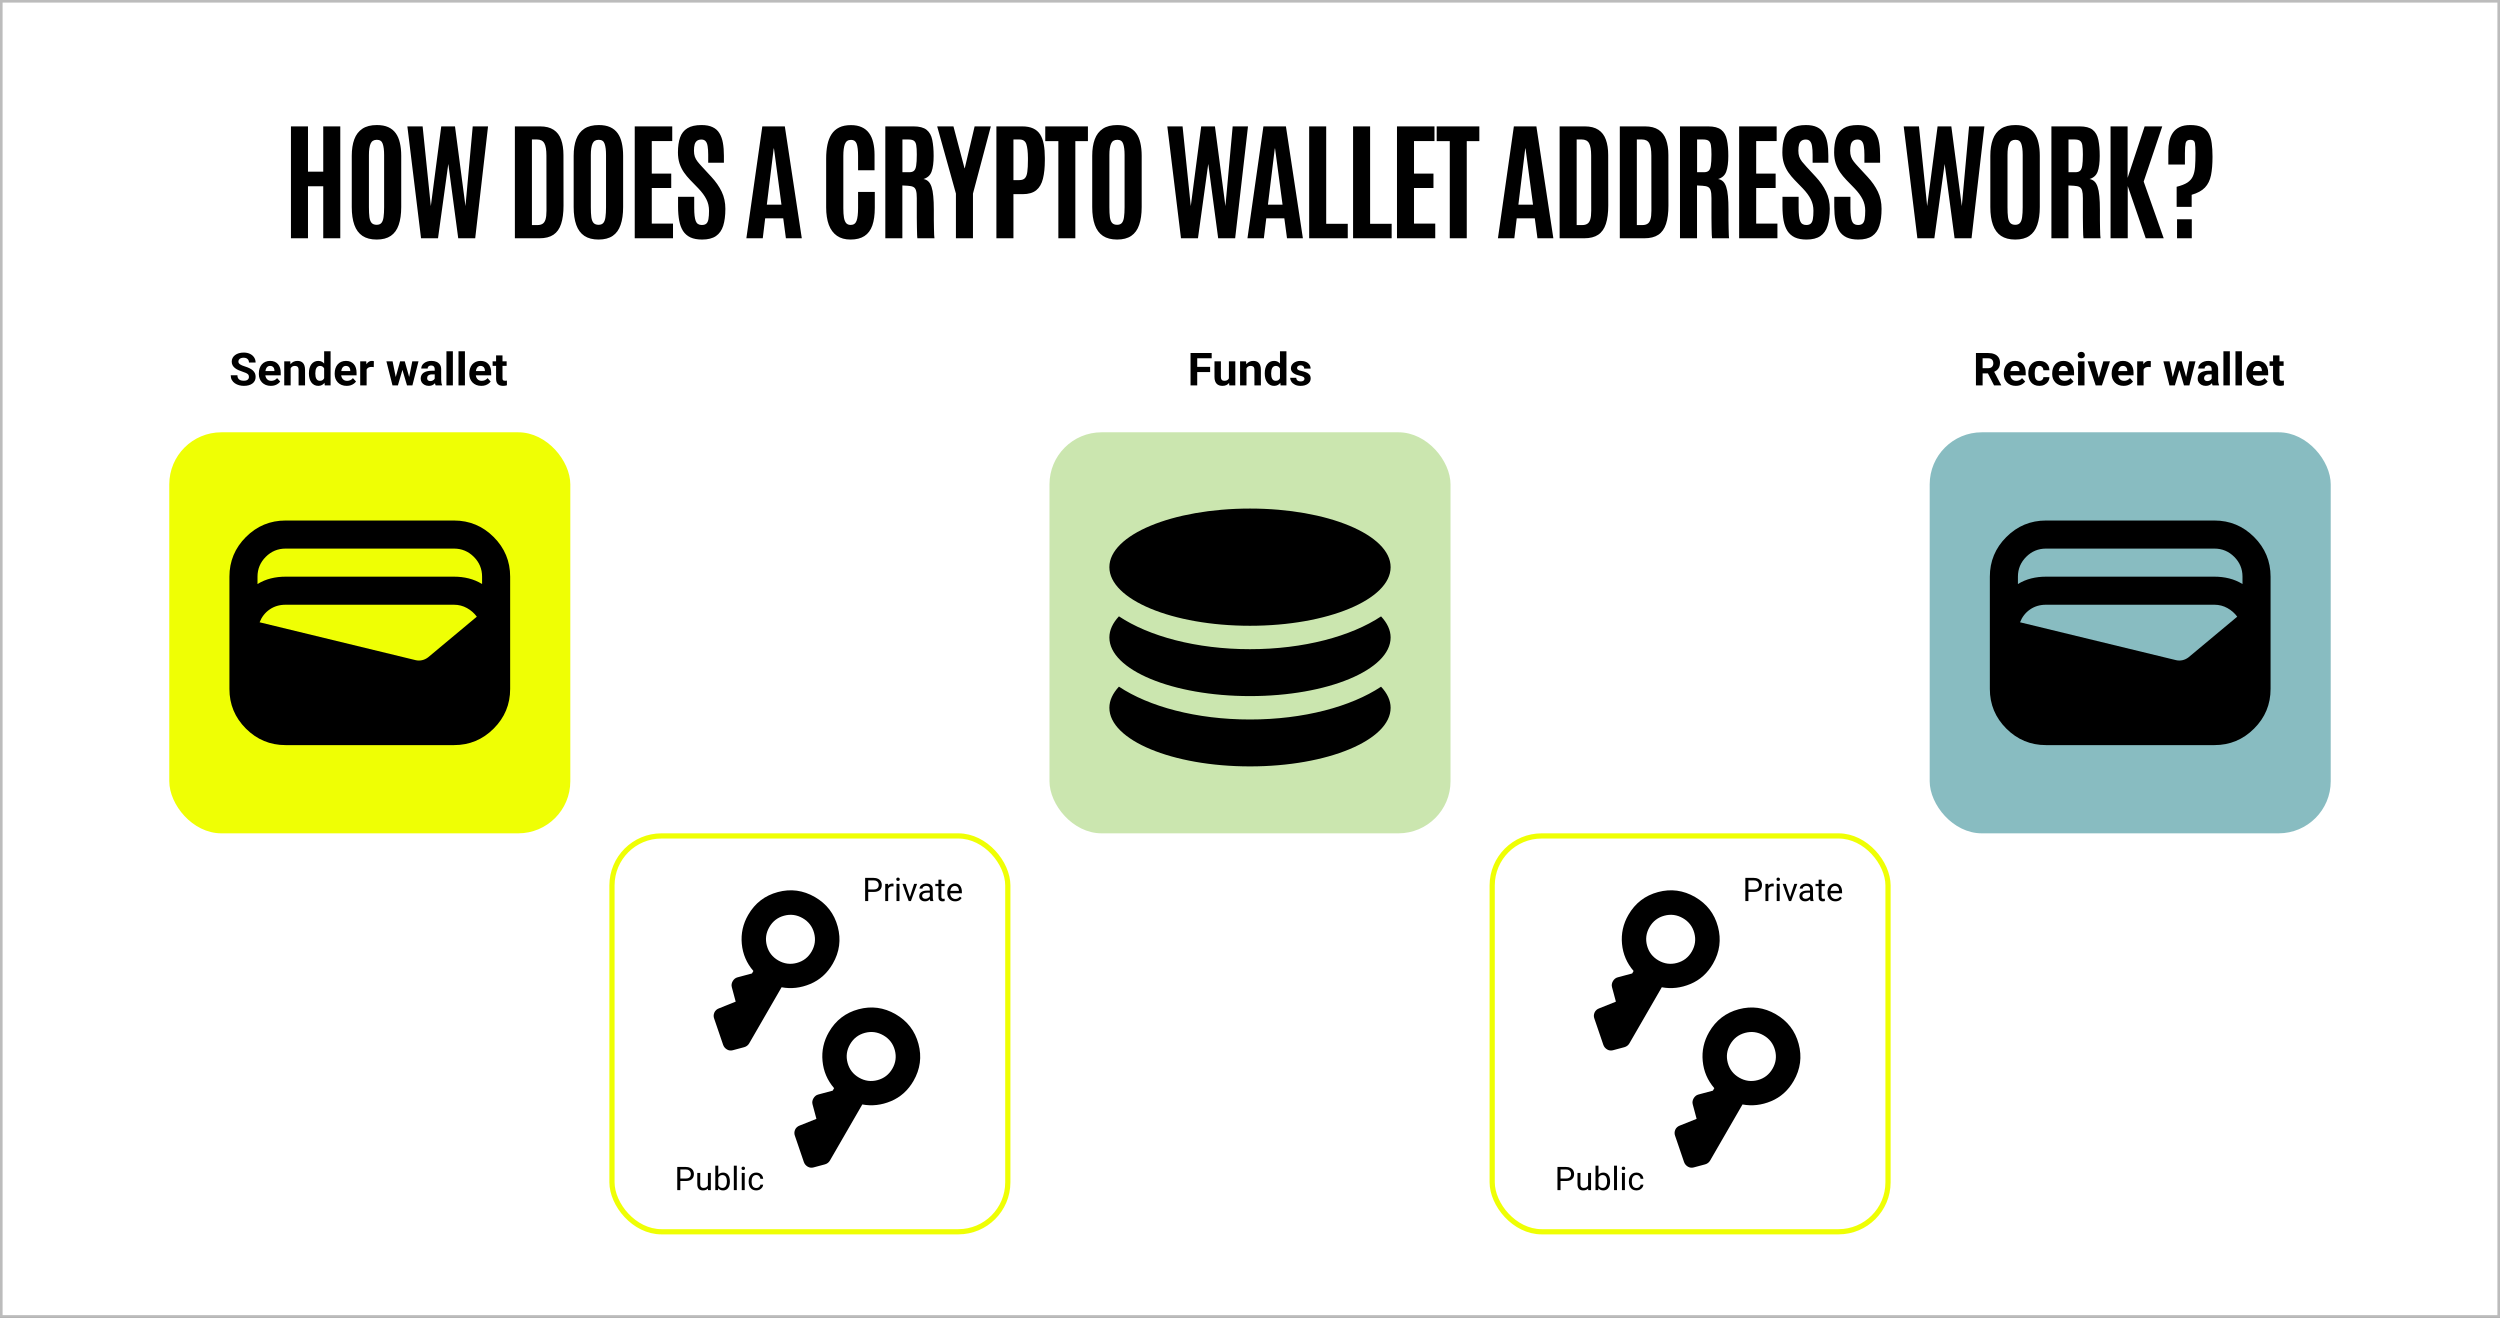
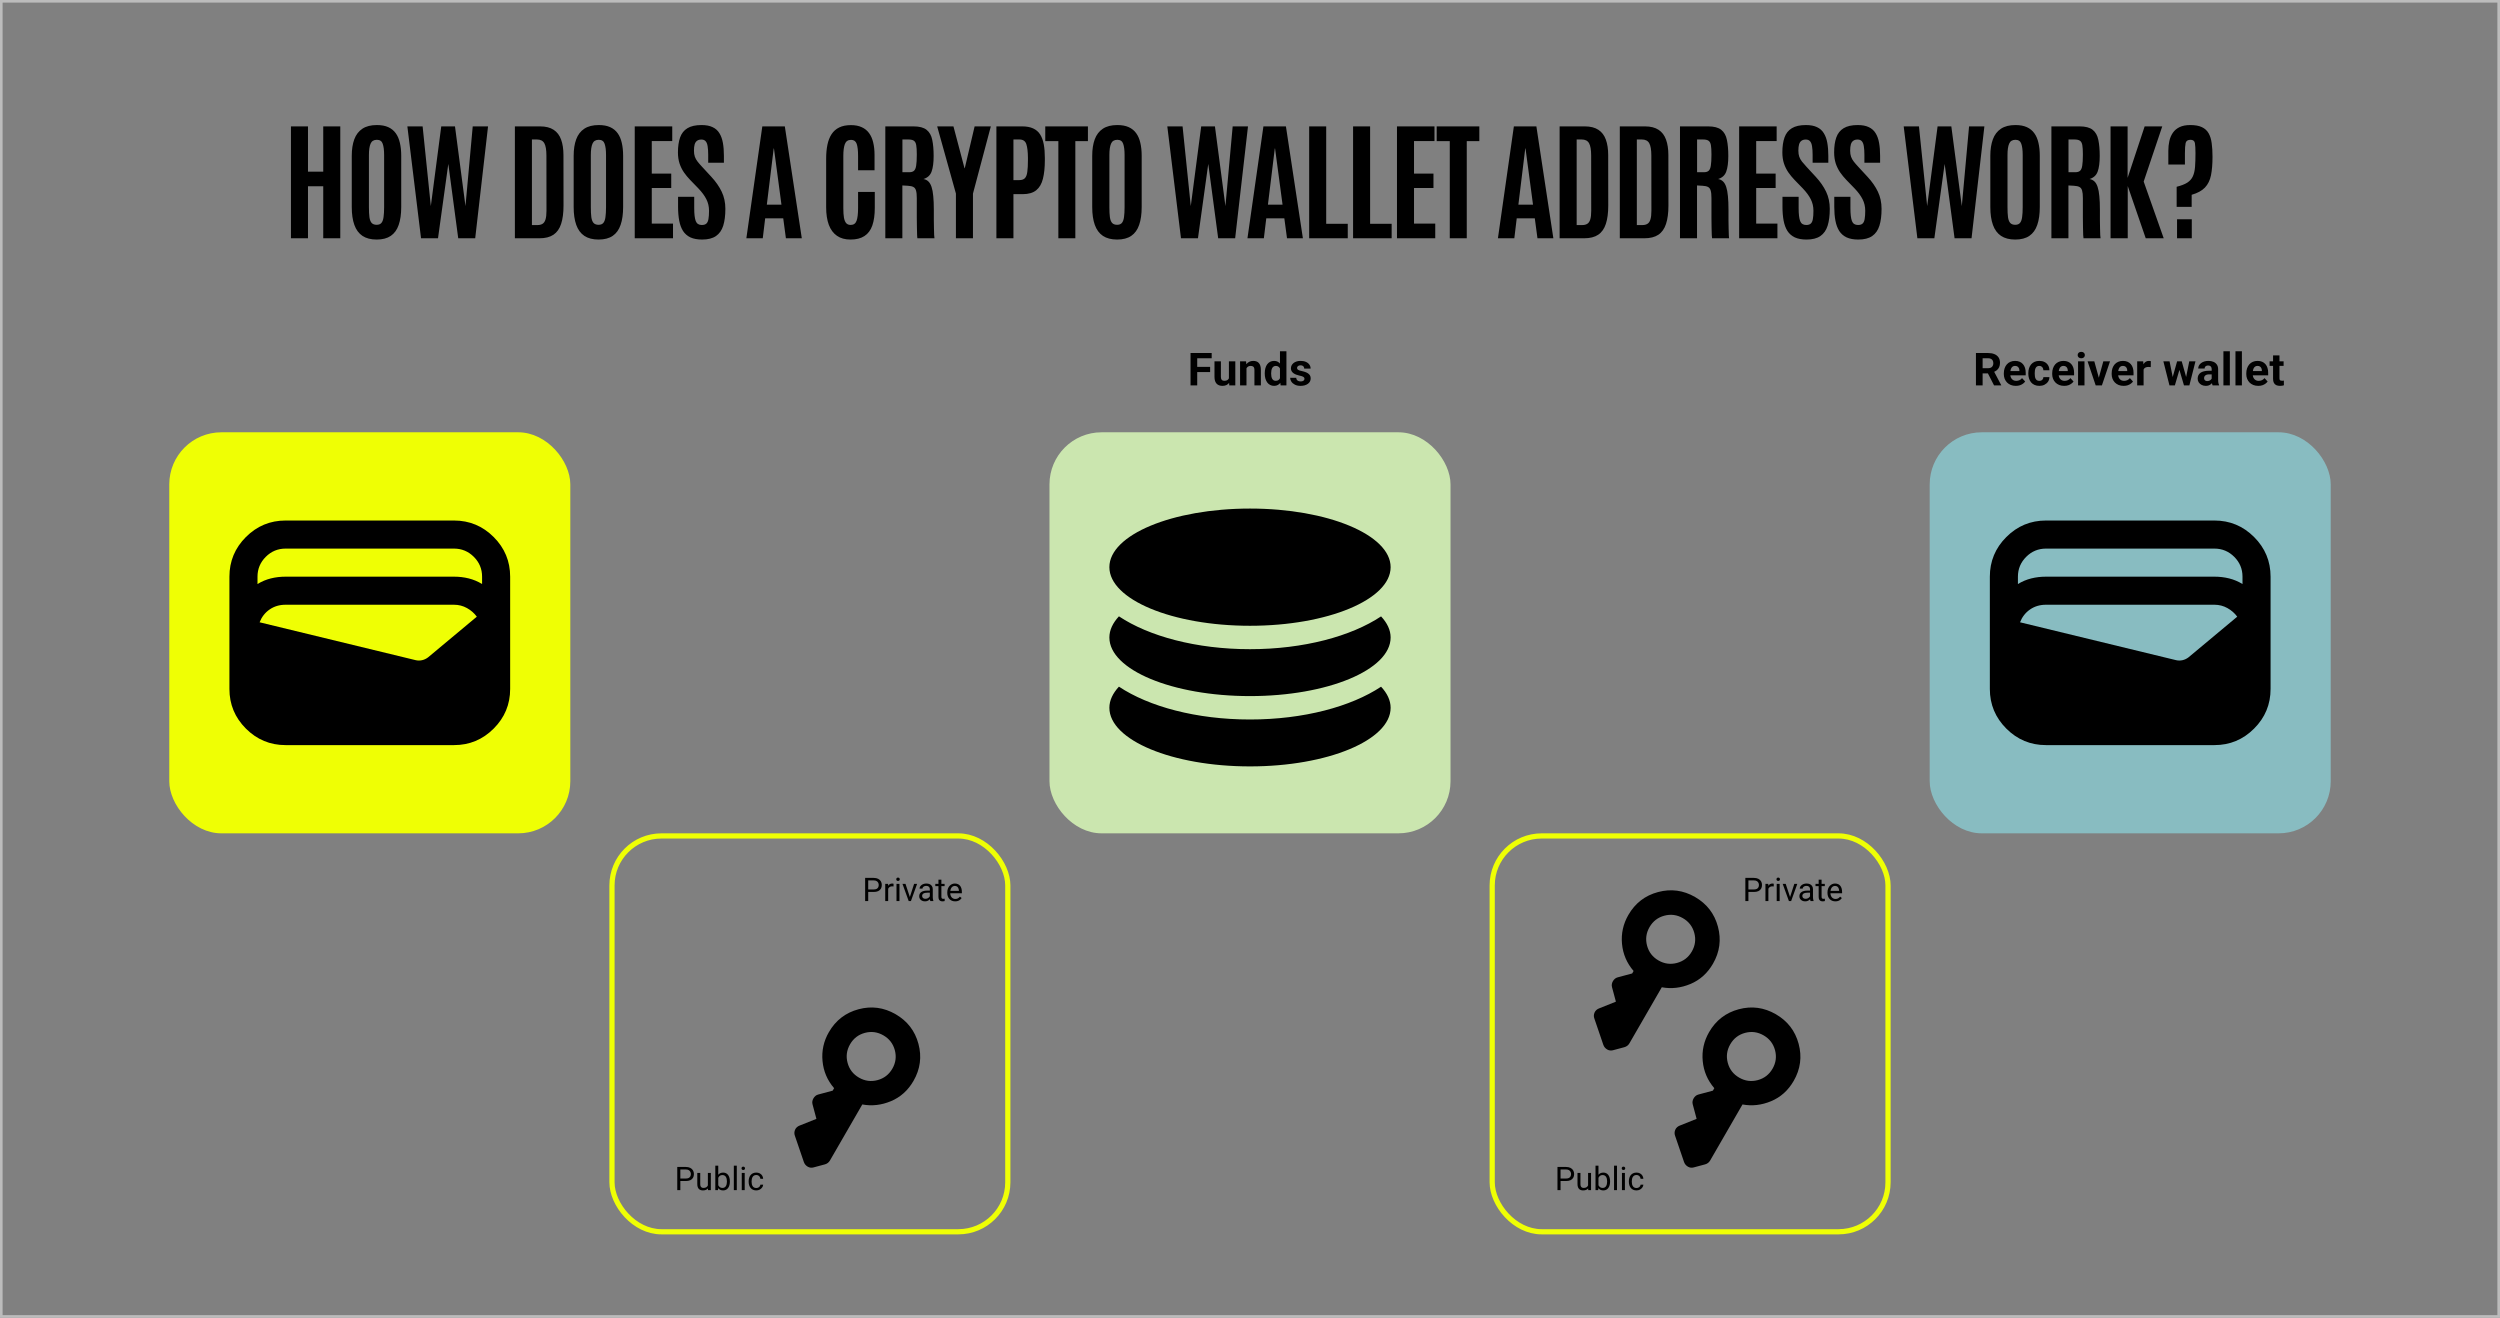
<svg xmlns="http://www.w3.org/2000/svg" width="1920" height="1012" viewBox="0 0 1920 1012" fill="none">
  <rect x="0" y="0" width="1920" height="1012" fill="#808080" stroke="none" />
-   <rect x="1" y="1" width="1918" height="1010" fill="white" />
  <rect x="1" y="1" width="1918" height="1010" stroke="#BCBCBC" stroke-width="2" />
  <path d="M223.445 183V97.062H236.531V131.828H248.25V97.062H261.336V183H248.25V143.059H236.531V183H223.445ZM289.293 183.977C284.833 183.977 281.188 183.033 278.355 181.145C275.556 179.257 273.489 176.457 272.154 172.746C270.82 169.035 270.152 164.445 270.152 158.977V119.67C270.152 114.722 270.803 110.49 272.105 106.975C273.408 103.459 275.475 100.757 278.307 98.869C281.139 96.981 284.85 96.037 289.439 96.037C292.89 96.037 295.803 96.574 298.18 97.648C300.556 98.723 302.477 100.285 303.941 102.336C305.406 104.354 306.464 106.828 307.115 109.758C307.799 112.655 308.141 115.959 308.141 119.67V158.977C308.141 164.445 307.49 169.035 306.188 172.746C304.918 176.457 302.9 179.257 300.133 181.145C297.366 183.033 293.753 183.977 289.293 183.977ZM289.293 172.648C290.921 172.648 292.141 172.16 292.955 171.184C293.769 170.207 294.306 168.726 294.566 166.74C294.859 164.722 295.006 162.183 295.006 159.123V119.084C295.006 115.34 294.648 112.46 293.932 110.441C293.248 108.391 291.751 107.365 289.439 107.365C287.063 107.365 285.452 108.358 284.605 110.344C283.759 112.297 283.336 115.194 283.336 119.035V159.123C283.336 162.248 283.466 164.82 283.727 166.838C284.02 168.824 284.589 170.288 285.436 171.232C286.314 172.176 287.6 172.648 289.293 172.648ZM323.354 183L312.855 97.062H324.574L330.873 158.293L338.881 97.062H349.428L357.484 158.293L363.051 97.062H374.818L364.955 183H351.918L344.301 125.871L336.391 183H323.354ZM395.43 183V97.062H414.717C419.079 97.062 422.578 97.941 425.215 99.699C427.852 101.424 429.756 103.931 430.928 107.219C432.132 110.507 432.734 114.478 432.734 119.133L432.783 157.902C432.783 163.534 432.165 168.221 430.928 171.965C429.723 175.676 427.77 178.443 425.068 180.266C422.367 182.089 418.77 183 414.277 183H395.43ZM408.516 172.844H412.812C414.342 172.844 415.612 172.535 416.621 171.916C417.663 171.298 418.428 170.207 418.916 168.645C419.437 167.049 419.697 164.803 419.697 161.906L419.648 119.475C419.648 115.08 419.111 111.923 418.037 110.002C416.963 108.081 415.075 107.121 412.373 107.121H408.516V172.844ZM459.715 183.977C455.255 183.977 451.609 183.033 448.777 181.145C445.978 179.257 443.911 176.457 442.576 172.746C441.242 169.035 440.574 164.445 440.574 158.977V119.67C440.574 114.722 441.225 110.49 442.527 106.975C443.829 103.459 445.896 100.757 448.729 98.869C451.561 96.981 455.271 96.037 459.861 96.037C463.312 96.037 466.225 96.574 468.602 97.648C470.978 98.723 472.898 100.285 474.363 102.336C475.828 104.354 476.886 106.828 477.537 109.758C478.221 112.655 478.562 115.959 478.562 119.67V158.977C478.562 164.445 477.911 169.035 476.609 172.746C475.34 176.457 473.322 179.257 470.555 181.145C467.788 183.033 464.174 183.977 459.715 183.977ZM459.715 172.648C461.342 172.648 462.563 172.16 463.377 171.184C464.191 170.207 464.728 168.726 464.988 166.74C465.281 164.722 465.428 162.183 465.428 159.123V119.084C465.428 115.34 465.07 112.46 464.354 110.441C463.67 108.391 462.173 107.365 459.861 107.365C457.485 107.365 455.874 108.358 455.027 110.344C454.181 112.297 453.758 115.194 453.758 119.035V159.123C453.758 162.248 453.888 164.82 454.148 166.838C454.441 168.824 455.011 170.288 455.857 171.232C456.736 172.176 458.022 172.648 459.715 172.648ZM487.477 183V97.062H516.285V108.342H500.562V133.342H515.504V144.377H500.562V171.721H516.871V183H487.477ZM539.213 183.977C535.632 183.977 532.637 183.423 530.229 182.316C527.852 181.177 525.964 179.533 524.564 177.385C523.197 175.204 522.221 172.567 521.635 169.475C521.049 166.35 520.756 162.801 520.756 158.83V151.164H533.158V159.807C533.158 164.429 533.549 167.749 534.33 169.768C535.111 171.786 536.658 172.795 538.969 172.795C540.531 172.795 541.703 172.437 542.484 171.721C543.298 170.972 543.835 169.8 544.096 168.205C544.389 166.577 544.535 164.462 544.535 161.857C544.535 158.635 543.852 155.689 542.484 153.02C541.15 150.35 539.115 147.583 536.381 144.719L530.033 138.176C528.275 136.353 526.68 134.416 525.248 132.365C523.848 130.314 522.725 128.036 521.879 125.529C521.065 122.99 520.658 120.158 520.658 117.033C520.658 112.508 521.212 108.684 522.318 105.559C523.425 102.434 525.297 100.074 527.934 98.478C530.57 96.851 534.184 96.037 538.773 96.037C542.224 96.037 545.056 96.574 547.27 97.648C549.516 98.69 551.257 100.236 552.494 102.287C553.764 104.305 554.659 106.779 555.18 109.709C555.701 112.606 555.961 115.926 555.961 119.67V124.992H543.9V118.84C543.9 116.236 543.754 114.071 543.461 112.346C543.201 110.62 542.696 109.335 541.947 108.488C541.199 107.609 540.108 107.17 538.676 107.17C537.309 107.17 536.202 107.479 535.355 108.098C534.509 108.684 533.891 109.611 533.5 110.881C533.142 112.118 532.963 113.729 532.963 115.715C532.963 117.505 533.191 119.051 533.646 120.354C534.102 121.656 534.802 122.909 535.746 124.113C536.69 125.318 537.862 126.669 539.262 128.166L546.342 135.832C549.727 139.478 552.364 143.27 554.252 147.209C556.14 151.148 557.084 155.542 557.084 160.393C557.084 165.536 556.531 169.865 555.424 173.381C554.317 176.864 552.462 179.501 549.857 181.291C547.253 183.081 543.705 183.977 539.213 183.977ZM573.203 183L585.459 97.062H602.744L615.781 183H603.574L601.523 167.668H587.656L585.801 183H573.203ZM588.926 157.17H600.156L594.395 114.006H594.199L588.926 157.17ZM653.189 183.977C649.023 183.977 645.556 183.016 642.789 181.096C640.022 179.175 637.939 176.376 636.539 172.697C635.172 168.986 634.488 164.51 634.488 159.27V121.818C634.488 117.88 634.814 114.331 635.465 111.174C636.116 108.016 637.174 105.314 638.639 103.068C640.104 100.822 642.057 99.097 644.498 97.893C646.939 96.688 649.951 96.086 653.531 96.086C656.786 96.086 659.553 96.623 661.832 97.697C664.143 98.739 666.015 100.253 667.447 102.238C668.912 104.224 669.97 106.633 670.621 109.465C671.305 112.264 671.646 115.422 671.646 118.938V130.754H659V119.768C659 115.536 658.642 112.427 657.926 110.441C657.21 108.423 655.777 107.414 653.629 107.414C651.253 107.414 649.658 108.505 648.844 110.686C648.062 112.834 647.672 115.845 647.672 119.719V159.855C647.672 162.85 647.835 165.308 648.16 167.229C648.518 169.117 649.104 170.516 649.918 171.428C650.732 172.307 651.871 172.746 653.336 172.746C655.549 172.746 657.047 171.704 657.828 169.621C658.609 167.538 659 164.234 659 159.709V147.404H671.842V159.562C671.842 164.999 671.207 169.54 669.938 173.186C668.668 176.799 666.65 179.501 663.883 181.291C661.148 183.081 657.584 183.977 653.189 183.977ZM679.926 183V97.062H701.557C706.049 97.062 709.402 97.941 711.615 99.699C713.829 101.457 715.277 104.029 715.961 107.414C716.677 110.799 717.035 114.934 717.035 119.816C717.035 124.862 716.514 128.833 715.473 131.73C714.464 134.595 712.38 136.516 709.223 137.492C710.72 137.753 711.973 138.371 712.982 139.348C713.992 140.292 714.805 141.691 715.424 143.547C716.042 145.37 716.482 147.73 716.742 150.627C717.035 153.492 717.182 157.007 717.182 161.174C717.182 161.499 717.182 162.411 717.182 163.908C717.182 165.406 717.182 167.18 717.182 169.23C717.214 171.249 717.247 173.267 717.279 175.285C717.312 177.303 717.361 179.029 717.426 180.461C717.491 181.893 717.572 182.74 717.67 183H704.584C704.486 182.837 704.405 182.007 704.34 180.51C704.307 178.98 704.258 177.043 704.193 174.699C704.161 172.355 704.128 169.833 704.096 167.131C704.096 164.429 704.096 161.776 704.096 159.172C704.096 156.535 704.096 154.208 704.096 152.189C704.096 149.618 703.9 147.681 703.51 146.379C703.152 145.044 702.468 144.117 701.459 143.596C700.482 143.075 699.066 142.766 697.211 142.668L693.012 142.424V183H679.926ZM693.061 132.268H698.285C699.88 132.268 701.085 131.91 701.898 131.193C702.745 130.477 703.314 129.159 703.607 127.238C703.933 125.318 704.096 122.551 704.096 118.938V118.4C704.096 115.373 703.949 113.046 703.656 111.418C703.363 109.79 702.745 108.667 701.801 108.049C700.889 107.43 699.457 107.121 697.504 107.121H693.061V132.268ZM734.152 183V148.674L719.748 97.062H732.248L740.744 129.191H740.939L748.508 97.062H760.959L747.238 148.674V183H734.152ZM765.234 183V97.062H784.961C788.379 97.062 791.211 97.583 793.457 98.625C795.736 99.667 797.526 101.213 798.828 103.264C800.13 105.314 801.058 107.854 801.611 110.881C802.165 113.876 802.441 117.342 802.441 121.281V123.088C802.441 128.622 801.953 133.342 800.977 137.248C800.033 141.122 798.324 144.068 795.85 146.086C793.376 148.104 789.893 149.113 785.4 149.113H778.32V183H765.234ZM778.32 138.322H782.812C784.733 138.322 786.165 137.834 787.109 136.857C788.053 135.881 788.672 134.27 788.965 132.023C789.29 129.745 789.453 126.717 789.453 122.941V121.281C789.421 116.626 789.014 113.111 788.232 110.734C787.451 108.326 785.677 107.121 782.91 107.121H778.32V138.322ZM812.82 183V108.391H802.762V97.062H835.525V108.391H825.857V183H812.82ZM857.965 183.977C853.505 183.977 849.859 183.033 847.027 181.145C844.228 179.257 842.161 176.457 840.826 172.746C839.492 169.035 838.824 164.445 838.824 158.977V119.67C838.824 114.722 839.475 110.49 840.777 106.975C842.079 103.459 844.146 100.757 846.979 98.869C849.811 96.981 853.521 96.037 858.111 96.037C861.562 96.037 864.475 96.574 866.852 97.648C869.228 98.723 871.148 100.285 872.613 102.336C874.078 104.354 875.136 106.828 875.787 109.758C876.471 112.655 876.812 115.959 876.812 119.67V158.977C876.812 164.445 876.161 169.035 874.859 172.746C873.59 176.457 871.572 179.257 868.805 181.145C866.038 183.033 862.424 183.977 857.965 183.977ZM857.965 172.648C859.592 172.648 860.813 172.16 861.627 171.184C862.441 170.207 862.978 168.726 863.238 166.74C863.531 164.722 863.678 162.183 863.678 159.123V119.084C863.678 115.34 863.32 112.46 862.604 110.441C861.92 108.391 860.423 107.365 858.111 107.365C855.735 107.365 854.124 108.358 853.277 110.344C852.431 112.297 852.008 115.194 852.008 119.035V159.123C852.008 162.248 852.138 164.82 852.398 166.838C852.691 168.824 853.261 170.288 854.107 171.232C854.986 172.176 856.272 172.648 857.965 172.648ZM906.994 183L896.496 97.062H908.215L914.514 158.293L922.521 97.062H933.068L941.125 158.293L946.691 97.062H958.459L948.596 183H935.559L927.941 125.871L920.031 183H906.994ZM958.047 183L970.303 97.062H987.588L1000.62 183H988.418L986.367 167.668H972.5L970.645 183H958.047ZM973.77 157.17H985L979.238 114.006H979.043L973.77 157.17ZM1005.44 183V97.062H1018.52V171.867H1035.08V183H1005.44ZM1039.16 183V97.062H1052.24V171.867H1068.79V183H1039.16ZM1072.88 183V97.062H1101.68V108.342H1085.96V133.342H1100.9V144.377H1085.96V171.721H1102.27V183H1072.88ZM1113.43 183V108.391H1103.37V97.062H1136.13V108.391H1126.47V183H1113.43ZM1150.4 183L1162.65 97.062H1179.94L1192.98 183H1180.77L1178.72 167.668H1164.85L1163 183H1150.4ZM1166.12 157.17H1177.35L1171.59 114.006H1171.39L1166.12 157.17ZM1197.79 183V97.062H1217.08C1221.44 97.062 1224.94 97.941 1227.57 99.699C1230.21 101.424 1232.12 103.931 1233.29 107.219C1234.49 110.507 1235.09 114.478 1235.09 119.133L1235.14 157.902C1235.14 163.534 1234.52 168.221 1233.29 171.965C1232.08 175.676 1230.13 178.443 1227.43 180.266C1224.73 182.089 1221.13 183 1216.64 183H1197.79ZM1210.88 172.844H1215.17C1216.7 172.844 1217.97 172.535 1218.98 171.916C1220.02 171.298 1220.79 170.207 1221.28 168.645C1221.8 167.049 1222.06 164.803 1222.06 161.906L1222.01 119.475C1222.01 115.08 1221.47 111.923 1220.4 110.002C1219.32 108.081 1217.43 107.121 1214.73 107.121H1210.88V172.844ZM1244.01 183V97.062H1263.29C1267.66 97.062 1271.16 97.941 1273.79 99.699C1276.43 101.424 1278.33 103.931 1279.51 107.219C1280.71 110.507 1281.31 114.478 1281.31 119.133L1281.36 157.902C1281.36 163.534 1280.74 168.221 1279.51 171.965C1278.3 175.676 1276.35 178.443 1273.65 180.266C1270.94 182.089 1267.35 183 1262.86 183H1244.01ZM1257.09 172.844H1261.39C1262.92 172.844 1264.19 172.535 1265.2 171.916C1266.24 171.298 1267.01 170.207 1267.49 168.645C1268.01 167.049 1268.28 164.803 1268.28 161.906L1268.23 119.475C1268.23 115.08 1267.69 111.923 1266.62 110.002C1265.54 108.081 1263.65 107.121 1260.95 107.121H1257.09V172.844ZM1290.23 183V97.062H1311.86C1316.35 97.062 1319.7 97.941 1321.92 99.699C1324.13 101.457 1325.58 104.029 1326.26 107.414C1326.98 110.799 1327.34 114.934 1327.34 119.816C1327.34 124.862 1326.82 128.833 1325.77 131.73C1324.76 134.595 1322.68 136.516 1319.52 137.492C1321.02 137.753 1322.27 138.371 1323.28 139.348C1324.29 140.292 1325.11 141.691 1325.72 143.547C1326.34 145.37 1326.78 147.73 1327.04 150.627C1327.34 153.492 1327.48 157.007 1327.48 161.174C1327.48 161.499 1327.48 162.411 1327.48 163.908C1327.48 165.406 1327.48 167.18 1327.48 169.23C1327.51 171.249 1327.55 173.267 1327.58 175.285C1327.61 177.303 1327.66 179.029 1327.73 180.461C1327.79 181.893 1327.87 182.74 1327.97 183H1314.88C1314.79 182.837 1314.71 182.007 1314.64 180.51C1314.61 178.98 1314.56 177.043 1314.49 174.699C1314.46 172.355 1314.43 169.833 1314.4 167.131C1314.4 164.429 1314.4 161.776 1314.4 159.172C1314.4 156.535 1314.4 154.208 1314.4 152.189C1314.4 149.618 1314.2 147.681 1313.81 146.379C1313.45 145.044 1312.77 144.117 1311.76 143.596C1310.78 143.075 1309.37 142.766 1307.51 142.668L1303.31 142.424V183H1290.23ZM1303.36 132.268H1308.59C1310.18 132.268 1311.39 131.91 1312.2 131.193C1313.05 130.477 1313.62 129.159 1313.91 127.238C1314.23 125.318 1314.4 122.551 1314.4 118.938V118.4C1314.4 115.373 1314.25 113.046 1313.96 111.418C1313.66 109.79 1313.05 108.667 1312.1 108.049C1311.19 107.43 1309.76 107.121 1307.8 107.121H1303.36V132.268ZM1335.66 183V97.062H1364.47V108.342H1348.75V133.342H1363.69V144.377H1348.75V171.721H1365.06V183H1335.66ZM1387.4 183.977C1383.82 183.977 1380.82 183.423 1378.42 182.316C1376.04 181.177 1374.15 179.533 1372.75 177.385C1371.38 175.204 1370.41 172.567 1369.82 169.475C1369.24 166.35 1368.94 162.801 1368.94 158.83V151.164H1381.35V159.807C1381.35 164.429 1381.74 167.749 1382.52 169.768C1383.3 171.786 1384.85 172.795 1387.16 172.795C1388.72 172.795 1389.89 172.437 1390.67 171.721C1391.49 170.972 1392.02 169.8 1392.28 168.205C1392.58 166.577 1392.72 164.462 1392.72 161.857C1392.72 158.635 1392.04 155.689 1390.67 153.02C1389.34 150.35 1387.3 147.583 1384.57 144.719L1378.22 138.176C1376.46 136.353 1374.87 134.416 1373.44 132.365C1372.04 130.314 1370.91 128.036 1370.07 125.529C1369.25 122.99 1368.85 120.158 1368.85 117.033C1368.85 112.508 1369.4 108.684 1370.51 105.559C1371.61 102.434 1373.48 100.074 1376.12 98.478C1378.76 96.851 1382.37 96.037 1386.96 96.037C1390.41 96.037 1393.24 96.574 1395.46 97.648C1397.7 98.69 1399.44 100.236 1400.68 102.287C1401.95 104.305 1402.85 106.779 1403.37 109.709C1403.89 112.606 1404.15 115.926 1404.15 119.67V124.992H1392.09V118.84C1392.09 116.236 1391.94 114.071 1391.65 112.346C1391.39 110.62 1390.88 109.335 1390.13 108.488C1389.39 107.609 1388.3 107.17 1386.86 107.17C1385.5 107.17 1384.39 107.479 1383.54 108.098C1382.7 108.684 1382.08 109.611 1381.69 110.881C1381.33 112.118 1381.15 113.729 1381.15 115.715C1381.15 117.505 1381.38 119.051 1381.83 120.354C1382.29 121.656 1382.99 122.909 1383.93 124.113C1384.88 125.318 1386.05 126.669 1387.45 128.166L1394.53 135.832C1397.91 139.478 1400.55 143.27 1402.44 147.209C1404.33 151.148 1405.27 155.542 1405.27 160.393C1405.27 165.536 1404.72 169.865 1403.61 173.381C1402.5 176.864 1400.65 179.501 1398.04 181.291C1395.44 183.081 1391.89 183.977 1387.4 183.977ZM1427.17 183.977C1423.59 183.977 1420.6 183.423 1418.19 182.316C1415.81 181.177 1413.93 179.533 1412.53 177.385C1411.16 175.204 1410.18 172.567 1409.6 169.475C1409.01 166.35 1408.72 162.801 1408.72 158.83V151.164H1421.12V159.807C1421.12 164.429 1421.51 167.749 1422.29 169.768C1423.07 171.786 1424.62 172.795 1426.93 172.795C1428.49 172.795 1429.66 172.437 1430.45 171.721C1431.26 170.972 1431.8 169.8 1432.06 168.205C1432.35 166.577 1432.5 164.462 1432.5 161.857C1432.5 158.635 1431.81 155.689 1430.45 153.02C1429.11 150.35 1427.08 147.583 1424.34 144.719L1417.99 138.176C1416.24 136.353 1414.64 134.416 1413.21 132.365C1411.81 130.314 1410.69 128.036 1409.84 125.529C1409.03 122.99 1408.62 120.158 1408.62 117.033C1408.62 112.508 1409.17 108.684 1410.28 105.559C1411.39 102.434 1413.26 100.074 1415.89 98.478C1418.53 96.851 1422.14 96.037 1426.73 96.037C1430.18 96.037 1433.02 96.574 1435.23 97.648C1437.48 98.69 1439.22 100.236 1440.46 102.287C1441.72 104.305 1442.62 106.779 1443.14 109.709C1443.66 112.606 1443.92 115.926 1443.92 119.67V124.992H1431.86V118.84C1431.86 116.236 1431.71 114.071 1431.42 112.346C1431.16 110.62 1430.66 109.335 1429.91 108.488C1429.16 107.609 1428.07 107.17 1426.64 107.17C1425.27 107.17 1424.16 107.479 1423.32 108.098C1422.47 108.684 1421.85 109.611 1421.46 110.881C1421.1 112.118 1420.92 113.729 1420.92 115.715C1420.92 117.505 1421.15 119.051 1421.61 120.354C1422.06 121.656 1422.76 122.909 1423.71 124.113C1424.65 125.318 1425.82 126.669 1427.22 128.166L1434.3 135.832C1437.69 139.478 1440.32 143.27 1442.21 147.209C1444.1 151.148 1445.04 155.542 1445.04 160.393C1445.04 165.536 1444.49 169.865 1443.38 173.381C1442.28 176.864 1440.42 179.501 1437.82 181.291C1435.21 183.081 1431.67 183.977 1427.17 183.977ZM1472.54 183L1462.04 97.062H1473.76L1480.06 158.293L1488.07 97.062H1498.62L1506.67 158.293L1512.24 97.062H1524.01L1514.14 183H1501.11L1493.49 125.871L1485.58 183H1472.54ZM1547.71 183.977C1543.26 183.977 1539.61 183.033 1536.78 181.145C1533.98 179.257 1531.91 176.457 1530.58 172.746C1529.24 169.035 1528.57 164.445 1528.57 158.977V119.67C1528.57 114.722 1529.23 110.49 1530.53 106.975C1531.83 103.459 1533.9 100.757 1536.73 98.869C1539.56 96.981 1543.27 96.037 1547.86 96.037C1551.31 96.037 1554.23 96.574 1556.6 97.648C1558.98 98.723 1560.9 100.285 1562.36 102.336C1563.83 104.354 1564.89 106.828 1565.54 109.758C1566.22 112.655 1566.56 115.959 1566.56 119.67V158.977C1566.56 164.445 1565.91 169.035 1564.61 172.746C1563.34 176.457 1561.32 179.257 1558.55 181.145C1555.79 183.033 1552.17 183.977 1547.71 183.977ZM1547.71 172.648C1549.34 172.648 1550.56 172.16 1551.38 171.184C1552.19 170.207 1552.73 168.726 1552.99 166.74C1553.28 164.722 1553.43 162.183 1553.43 159.123V119.084C1553.43 115.34 1553.07 112.46 1552.35 110.441C1551.67 108.391 1550.17 107.365 1547.86 107.365C1545.49 107.365 1543.87 108.358 1543.03 110.344C1542.18 112.297 1541.76 115.194 1541.76 119.035V159.123C1541.76 162.248 1541.89 164.82 1542.15 166.838C1542.44 168.824 1543.01 170.288 1543.86 171.232C1544.74 172.176 1546.02 172.648 1547.71 172.648ZM1575.48 183V97.062H1597.11C1601.6 97.062 1604.95 97.941 1607.17 99.699C1609.38 101.457 1610.83 104.029 1611.51 107.414C1612.23 110.799 1612.59 114.934 1612.59 119.816C1612.59 124.862 1612.07 128.833 1611.02 131.73C1610.01 134.595 1607.93 136.516 1604.77 137.492C1606.27 137.753 1607.52 138.371 1608.53 139.348C1609.54 140.292 1610.36 141.691 1610.97 143.547C1611.59 145.37 1612.03 147.73 1612.29 150.627C1612.59 153.492 1612.73 157.007 1612.73 161.174C1612.73 161.499 1612.73 162.411 1612.73 163.908C1612.73 165.406 1612.73 167.18 1612.73 169.23C1612.76 171.249 1612.8 173.267 1612.83 175.285C1612.86 177.303 1612.91 179.029 1612.98 180.461C1613.04 181.893 1613.12 182.74 1613.22 183H1600.13C1600.04 182.837 1599.96 182.007 1599.89 180.51C1599.86 178.98 1599.81 177.043 1599.74 174.699C1599.71 172.355 1599.68 169.833 1599.65 167.131C1599.65 164.429 1599.65 161.776 1599.65 159.172C1599.65 156.535 1599.65 154.208 1599.65 152.189C1599.65 149.618 1599.45 147.681 1599.06 146.379C1598.7 145.044 1598.02 144.117 1597.01 143.596C1596.03 143.075 1594.62 142.766 1592.76 142.668L1588.56 142.424V183H1575.48ZM1588.61 132.268H1593.84C1595.43 132.268 1596.64 131.91 1597.45 131.193C1598.3 130.477 1598.87 129.159 1599.16 127.238C1599.48 125.318 1599.65 122.551 1599.65 118.938V118.4C1599.65 115.373 1599.5 113.046 1599.21 111.418C1598.91 109.79 1598.3 108.667 1597.35 108.049C1596.44 107.43 1595.01 107.121 1593.05 107.121H1588.61V132.268ZM1620.91 183V97.062H1634V136.613L1647.09 97.062H1660.61L1646.35 139.445L1661.73 183H1647.92L1634.1 142.863V183H1620.91ZM1671.67 158.879V143.449C1675.16 142.57 1677.88 141.512 1679.83 140.275C1681.78 139.006 1683.2 137.411 1684.08 135.49C1684.99 133.537 1685.56 131.112 1685.79 128.215C1686.01 125.318 1686.13 121.77 1686.13 117.57C1686.13 114.12 1685.98 111.564 1685.69 109.904C1685.39 108.212 1684.27 107.365 1682.32 107.365C1680.2 107.365 1678.95 108.195 1678.56 109.855C1678.2 111.516 1678.02 114.152 1678.02 117.766V126.359H1665.28V115.812C1665.28 113.176 1665.54 110.686 1666.06 108.342C1666.58 105.965 1667.47 103.85 1668.74 101.994C1670.01 100.139 1671.72 98.69 1673.87 97.648C1676.05 96.574 1678.8 96.037 1682.12 96.037C1685.83 96.037 1688.81 96.574 1691.06 97.648C1693.34 98.723 1695.06 100.301 1696.23 102.385C1697.41 104.436 1698.19 106.975 1698.58 110.002C1699 112.997 1699.21 116.447 1699.21 120.354C1699.21 125.985 1698.82 130.738 1698.04 134.611C1697.26 138.452 1695.71 141.594 1693.4 144.035C1691.12 146.444 1687.72 148.299 1683.2 149.602V158.879H1671.67ZM1671.97 183V168.4H1683.29V183H1671.97Z" fill="black" />
-   <path d="M191.193 289.489C191.193 289.044 191.125 288.646 190.988 288.292C190.863 287.928 190.624 287.597 190.271 287.301C189.917 286.994 189.422 286.692 188.784 286.396C188.146 286.099 187.32 285.792 186.306 285.473C185.178 285.108 184.107 284.698 183.093 284.242C182.09 283.786 181.201 283.257 180.427 282.653C179.663 282.038 179.06 281.326 178.615 280.517C178.182 279.708 177.966 278.768 177.966 277.697C177.966 276.66 178.194 275.72 178.649 274.877C179.105 274.022 179.743 273.293 180.563 272.689C181.384 272.074 182.352 271.601 183.469 271.271C184.597 270.941 185.833 270.775 187.177 270.775C189.012 270.775 190.612 271.106 191.979 271.767C193.347 272.427 194.406 273.333 195.158 274.484C195.922 275.635 196.303 276.951 196.303 278.432H191.21C191.21 277.702 191.057 277.064 190.749 276.518C190.453 275.959 189.997 275.521 189.382 275.202C188.778 274.883 188.015 274.723 187.092 274.723C186.203 274.723 185.463 274.86 184.87 275.133C184.278 275.395 183.833 275.754 183.537 276.21C183.241 276.654 183.093 277.156 183.093 277.714C183.093 278.135 183.195 278.517 183.4 278.859C183.617 279.201 183.936 279.52 184.357 279.816C184.779 280.112 185.297 280.391 185.913 280.653C186.528 280.915 187.24 281.172 188.049 281.422C189.405 281.833 190.595 282.294 191.621 282.807C192.657 283.319 193.523 283.895 194.218 284.533C194.913 285.171 195.437 285.894 195.791 286.703C196.144 287.512 196.32 288.429 196.32 289.455C196.32 290.537 196.11 291.505 195.688 292.36C195.266 293.214 194.657 293.938 193.859 294.53C193.062 295.123 192.111 295.573 191.005 295.88C189.9 296.188 188.664 296.342 187.297 296.342C186.066 296.342 184.853 296.182 183.657 295.863C182.46 295.533 181.372 295.037 180.393 294.376C179.424 293.716 178.649 292.873 178.068 291.847C177.487 290.822 177.197 289.608 177.197 288.207H182.341C182.341 288.982 182.46 289.637 182.7 290.172C182.939 290.708 183.275 291.141 183.708 291.471C184.152 291.802 184.676 292.041 185.28 292.189C185.896 292.337 186.568 292.411 187.297 292.411C188.186 292.411 188.915 292.286 189.484 292.035C190.065 291.785 190.493 291.437 190.766 290.993C191.051 290.548 191.193 290.047 191.193 289.489ZM208.01 296.342C206.574 296.342 205.287 296.114 204.147 295.658C203.008 295.191 202.04 294.547 201.242 293.727C200.456 292.907 199.852 291.955 199.431 290.873C199.009 289.779 198.798 288.617 198.798 287.387V286.703C198.798 285.302 198.998 284.02 199.396 282.858C199.795 281.696 200.365 280.688 201.105 279.833C201.857 278.979 202.769 278.323 203.84 277.868C204.911 277.401 206.118 277.167 207.463 277.167C208.773 277.167 209.935 277.383 210.949 277.816C211.963 278.249 212.812 278.865 213.496 279.662C214.191 280.46 214.715 281.417 215.068 282.533C215.421 283.638 215.598 284.869 215.598 286.225V288.275H200.9V284.994H210.761V284.618C210.761 283.935 210.636 283.325 210.385 282.79C210.146 282.243 209.781 281.81 209.292 281.491C208.802 281.172 208.175 281.012 207.412 281.012C206.762 281.012 206.204 281.155 205.737 281.439C205.27 281.724 204.888 282.123 204.592 282.636C204.307 283.148 204.09 283.752 203.942 284.447C203.806 285.131 203.737 285.883 203.737 286.703V287.387C203.737 288.127 203.84 288.811 204.045 289.438C204.261 290.064 204.563 290.605 204.951 291.061C205.349 291.517 205.828 291.87 206.386 292.121C206.956 292.371 207.6 292.497 208.317 292.497C209.206 292.497 210.032 292.326 210.795 291.984C211.57 291.631 212.237 291.101 212.795 290.395L215.188 292.992C214.8 293.55 214.27 294.086 213.598 294.599C212.937 295.111 212.14 295.533 211.206 295.863C210.271 296.182 209.206 296.342 208.01 296.342ZM223.22 281.457V296H218.298V277.509H222.912L223.22 281.457ZM222.502 286.105H221.169C221.169 284.738 221.346 283.507 221.699 282.414C222.052 281.308 222.548 280.368 223.186 279.594C223.824 278.808 224.581 278.209 225.458 277.799C226.347 277.378 227.338 277.167 228.432 277.167C229.298 277.167 230.09 277.292 230.808 277.543C231.525 277.794 232.141 278.192 232.653 278.739C233.177 279.286 233.576 280.01 233.85 280.91C234.134 281.81 234.277 282.909 234.277 284.208V296H229.321V284.191C229.321 283.371 229.207 282.733 228.979 282.277C228.751 281.821 228.415 281.502 227.971 281.32C227.538 281.126 227.002 281.029 226.364 281.029C225.703 281.029 225.128 281.16 224.638 281.422C224.16 281.684 223.761 282.049 223.442 282.516C223.134 282.972 222.901 283.507 222.741 284.123C222.582 284.738 222.502 285.399 222.502 286.105ZM248.94 291.967V269.75H253.896V296H249.436L248.94 291.967ZM237.25 286.977V286.618C237.25 285.205 237.41 283.923 237.729 282.772C238.048 281.61 238.515 280.613 239.13 279.782C239.746 278.95 240.503 278.306 241.403 277.851C242.303 277.395 243.329 277.167 244.479 277.167C245.562 277.167 246.507 277.395 247.316 277.851C248.137 278.306 248.832 278.956 249.401 279.799C249.982 280.631 250.45 281.616 250.803 282.755C251.156 283.883 251.412 285.119 251.572 286.464V287.25C251.412 288.537 251.156 289.734 250.803 290.839C250.45 291.944 249.982 292.912 249.401 293.744C248.832 294.564 248.137 295.202 247.316 295.658C246.496 296.114 245.539 296.342 244.445 296.342C243.295 296.342 242.269 296.108 241.369 295.641C240.48 295.174 239.729 294.519 239.113 293.676C238.509 292.833 238.048 291.841 237.729 290.702C237.41 289.563 237.25 288.321 237.25 286.977ZM242.172 286.618V286.977C242.172 287.74 242.229 288.452 242.343 289.113C242.469 289.774 242.668 290.36 242.941 290.873C243.226 291.374 243.591 291.767 244.035 292.052C244.491 292.326 245.043 292.462 245.693 292.462C246.536 292.462 247.231 292.274 247.778 291.898C248.325 291.511 248.741 290.981 249.025 290.309C249.322 289.637 249.493 288.862 249.538 287.985V285.746C249.504 285.028 249.401 284.385 249.23 283.815C249.071 283.234 248.832 282.738 248.513 282.328C248.205 281.918 247.818 281.599 247.351 281.371C246.895 281.143 246.354 281.029 245.727 281.029C245.089 281.029 244.542 281.177 244.086 281.474C243.631 281.758 243.26 282.152 242.976 282.653C242.702 283.154 242.497 283.747 242.36 284.43C242.235 285.102 242.172 285.832 242.172 286.618ZM266.252 296.342C264.816 296.342 263.529 296.114 262.39 295.658C261.25 295.191 260.282 294.547 259.484 293.727C258.698 292.907 258.094 291.955 257.673 290.873C257.251 289.779 257.041 288.617 257.041 287.387V286.703C257.041 285.302 257.24 284.02 257.639 282.858C258.037 281.696 258.607 280.688 259.348 279.833C260.1 278.979 261.011 278.323 262.082 277.868C263.153 277.401 264.361 277.167 265.705 277.167C267.015 277.167 268.177 277.383 269.191 277.816C270.205 278.249 271.054 278.865 271.738 279.662C272.433 280.46 272.957 281.417 273.31 282.533C273.663 283.638 273.84 284.869 273.84 286.225V288.275H259.143V284.994H269.003V284.618C269.003 283.935 268.878 283.325 268.627 282.79C268.388 282.243 268.024 281.81 267.534 281.491C267.044 281.172 266.417 281.012 265.654 281.012C265.004 281.012 264.446 281.155 263.979 281.439C263.512 281.724 263.13 282.123 262.834 282.636C262.549 283.148 262.333 283.752 262.185 284.447C262.048 285.131 261.979 285.883 261.979 286.703V287.387C261.979 288.127 262.082 288.811 262.287 289.438C262.504 290.064 262.806 290.605 263.193 291.061C263.592 291.517 264.07 291.87 264.628 292.121C265.198 292.371 265.842 292.497 266.56 292.497C267.448 292.497 268.274 292.326 269.038 291.984C269.812 291.631 270.479 291.101 271.037 290.395L273.43 292.992C273.042 293.55 272.513 294.086 271.84 294.599C271.18 295.111 270.382 295.533 269.448 295.863C268.514 296.182 267.448 296.342 266.252 296.342ZM281.564 281.542V296H276.643V277.509H281.274L281.564 281.542ZM287.136 277.389L287.05 281.952C286.811 281.918 286.521 281.889 286.179 281.867C285.848 281.833 285.546 281.815 285.273 281.815C284.578 281.815 283.974 281.907 283.461 282.089C282.96 282.26 282.539 282.516 282.197 282.858C281.866 283.2 281.616 283.616 281.445 284.105C281.285 284.595 281.194 285.154 281.171 285.78L280.18 285.473C280.18 284.276 280.3 283.177 280.539 282.174C280.778 281.16 281.126 280.277 281.582 279.525C282.049 278.773 282.618 278.192 283.291 277.782C283.963 277.372 284.732 277.167 285.598 277.167C285.871 277.167 286.15 277.19 286.435 277.235C286.72 277.27 286.953 277.321 287.136 277.389ZM303.457 291.215L307.302 277.509H310.429L309.421 282.892L305.576 296H302.961L303.457 291.215ZM301.508 277.509L304.26 291.198L304.516 296H301.44L296.757 277.509H301.508ZM313.95 290.976L316.633 277.509H321.401L316.718 296H313.659L313.95 290.976ZM310.856 277.509L314.685 291.112L315.214 296H312.583L308.737 282.909L307.763 277.509H310.856ZM333.859 291.83V283.593C333.859 283 333.763 282.493 333.569 282.072C333.375 281.639 333.073 281.303 332.663 281.063C332.264 280.824 331.746 280.705 331.108 280.705C330.561 280.705 330.088 280.801 329.689 280.995C329.291 281.177 328.983 281.445 328.767 281.798C328.55 282.14 328.442 282.545 328.442 283.012H323.52C323.52 282.226 323.702 281.479 324.067 280.773C324.431 280.067 324.961 279.446 325.656 278.91C326.351 278.363 327.177 277.936 328.134 277.628C329.103 277.321 330.185 277.167 331.381 277.167C332.817 277.167 334.093 277.406 335.209 277.885C336.326 278.363 337.203 279.081 337.841 280.038C338.491 280.995 338.815 282.191 338.815 283.627V291.54C338.815 292.554 338.878 293.385 339.003 294.035C339.129 294.673 339.311 295.231 339.55 295.709V296H334.577C334.338 295.499 334.156 294.872 334.03 294.12C333.916 293.357 333.859 292.593 333.859 291.83ZM334.509 284.738L334.543 287.523H331.792C331.142 287.523 330.578 287.597 330.1 287.746C329.621 287.894 329.228 288.104 328.92 288.378C328.613 288.64 328.385 288.948 328.237 289.301C328.1 289.654 328.032 290.041 328.032 290.463C328.032 290.884 328.129 291.266 328.322 291.608C328.516 291.938 328.795 292.2 329.16 292.394C329.524 292.576 329.951 292.667 330.441 292.667C331.182 292.667 331.826 292.519 332.373 292.223C332.919 291.927 333.341 291.562 333.637 291.129C333.945 290.696 334.104 290.286 334.116 289.899L335.415 291.984C335.232 292.451 334.982 292.935 334.663 293.437C334.355 293.938 333.962 294.411 333.483 294.855C333.005 295.288 332.43 295.647 331.757 295.932C331.085 296.205 330.288 296.342 329.365 296.342C328.191 296.342 327.126 296.108 326.169 295.641C325.223 295.163 324.471 294.507 323.913 293.676C323.366 292.833 323.093 291.876 323.093 290.805C323.093 289.836 323.275 288.976 323.64 288.224C324.004 287.472 324.54 286.84 325.246 286.327C325.964 285.803 326.858 285.41 327.929 285.148C329 284.875 330.242 284.738 331.655 284.738H334.509ZM347.805 269.75V296H342.866V269.75H347.805ZM357.067 269.75V296H352.128V269.75L357.067 269.75ZM369.646 296.342C368.21 296.342 366.923 296.114 365.783 295.658C364.644 295.191 363.675 294.547 362.878 293.727C362.092 292.907 361.488 291.955 361.066 290.873C360.645 289.779 360.434 288.617 360.434 287.387V286.703C360.434 285.302 360.633 284.02 361.032 282.858C361.431 281.696 362.001 280.688 362.741 279.833C363.493 278.979 364.405 278.323 365.476 277.868C366.547 277.401 367.754 277.167 369.099 277.167C370.409 277.167 371.571 277.383 372.585 277.816C373.599 278.249 374.448 278.865 375.131 279.662C375.826 280.46 376.35 281.417 376.704 282.533C377.057 283.638 377.233 284.869 377.233 286.225V288.275L362.536 288.275V284.994L372.397 284.994V284.618C372.397 283.935 372.272 283.325 372.021 282.79C371.782 282.243 371.417 281.81 370.927 281.491C370.437 281.172 369.811 281.012 369.047 281.012C368.398 281.012 367.84 281.155 367.373 281.439C366.905 281.724 366.524 282.123 366.228 282.636C365.943 283.148 365.726 283.752 365.578 284.447C365.441 285.131 365.373 285.883 365.373 286.703V287.387C365.373 288.127 365.476 288.811 365.681 289.438C365.897 290.064 366.199 290.605 366.586 291.061C366.985 291.517 367.464 291.87 368.022 292.121C368.592 292.371 369.235 292.497 369.953 292.497C370.842 292.497 371.668 292.326 372.431 291.984C373.206 291.631 373.872 291.101 374.431 290.395L376.823 292.992C376.436 293.55 375.906 294.086 375.234 294.599C374.573 295.111 373.776 295.533 372.841 295.863C371.907 296.182 370.842 296.342 369.646 296.342ZM389.094 277.509V280.995H378.327V277.509H389.094ZM380.993 272.946H385.915V290.429C385.915 290.964 385.983 291.374 386.12 291.659C386.268 291.944 386.485 292.143 386.77 292.257C387.054 292.36 387.413 292.411 387.846 292.411C388.154 292.411 388.427 292.4 388.667 292.377C388.917 292.343 389.128 292.309 389.299 292.274L389.316 295.897C388.894 296.034 388.439 296.142 387.949 296.222C387.459 296.302 386.918 296.342 386.325 296.342C385.243 296.342 384.297 296.165 383.488 295.812C382.691 295.447 382.076 294.866 381.643 294.069C381.21 293.271 380.993 292.223 380.993 290.924V272.946Z" fill="black" />
  <rect x="130" y="332" width="308" height="308" rx="40" fill="#EFFF04" />
  <path d="M219.319 572.24C207.461 572.24 197.31 568.018 188.866 559.573C180.421 551.129 176.199 540.978 176.199 529.12V442.88C176.199 431.022 180.421 420.871 188.866 412.426C197.31 403.982 207.461 399.76 219.319 399.76H348.679C360.537 399.76 370.688 403.982 379.133 412.426C387.577 420.871 391.799 431.022 391.799 442.88V529.12C391.799 540.978 387.577 551.129 379.133 559.573C370.688 568.018 360.537 572.24 348.679 572.24H219.319ZM219.319 442.88H348.679C352.632 442.88 356.405 443.329 359.998 444.227C363.592 445.126 367.005 446.563 370.239 448.539V442.88C370.239 436.951 368.13 431.877 363.911 427.658C359.693 423.44 354.615 421.327 348.679 421.32H219.319C213.39 421.32 208.316 423.433 204.098 427.658C199.879 431.884 197.766 436.958 197.759 442.88V448.539C200.993 446.563 204.407 445.126 208 444.227C211.594 443.329 215.367 442.88 219.319 442.88ZM199.376 477.915L319.304 507.021C320.921 507.38 322.538 507.38 324.155 507.021C325.772 506.661 327.299 505.943 328.736 504.865L366.197 473.603C364.22 470.908 361.705 468.709 358.651 467.005C355.596 465.302 352.273 464.447 348.679 464.44H219.319C214.648 464.44 210.562 465.654 207.062 468.083C203.562 470.512 201 473.79 199.376 477.915Z" fill="black" />
  <rect x="806" y="332" width="308" height="308" rx="40" fill="#CBE6AF" />
  <path d="M960 480.6C1019.65 480.6 1068 460.435 1068 435.586C1068 410.738 1019.65 390.572 960 390.572C900.347 390.572 852 410.738 852 435.586C852 460.435 900.347 480.6 960 480.6ZM960 552.572C918.783 552.572 882.333 542.658 859.341 527.344C854.658 532.407 852 537.849 852 543.586C852 568.435 900.347 588.6 960 588.6C1019.65 588.6 1068 568.435 1068 543.586C1068 537.849 1065.34 532.407 1060.66 527.386C1037.67 542.658 1001.22 552.572 960 552.572ZM960 498.572C918.783 498.572 882.333 488.658 859.341 473.344C854.658 478.407 852 483.849 852 489.586C852 514.435 900.347 534.6 960 534.6C1019.65 534.6 1068 514.435 1068 489.586C1068 483.849 1065.34 478.407 1060.66 473.386C1037.67 488.658 1001.22 498.572 960 498.572Z" fill="black" />
  <path d="M1517.52 271.117H1526.8C1528.71 271.117 1530.34 271.402 1531.71 271.972C1533.09 272.541 1534.15 273.384 1534.89 274.501C1535.63 275.618 1536 276.99 1536 278.62C1536 279.953 1535.77 281.098 1535.31 282.055C1534.87 283 1534.24 283.792 1533.42 284.43C1532.61 285.057 1531.66 285.558 1530.56 285.934L1528.94 286.789H1520.87L1520.84 282.79H1526.84C1527.74 282.79 1528.48 282.63 1529.08 282.311C1529.67 281.992 1530.11 281.548 1530.41 280.978C1530.72 280.408 1530.87 279.748 1530.87 278.996C1530.87 278.198 1530.72 277.509 1530.43 276.928C1530.13 276.347 1529.68 275.902 1529.08 275.595C1528.47 275.287 1527.72 275.133 1526.8 275.133H1522.65V296H1517.52V271.117ZM1531.44 296L1525.76 284.909L1531.18 284.875L1536.92 295.761V296H1531.44ZM1548.15 296.342C1546.71 296.342 1545.43 296.114 1544.29 295.658C1543.15 295.191 1542.18 294.547 1541.38 293.727C1540.6 292.907 1539.99 291.955 1539.57 290.873C1539.15 289.779 1538.94 288.617 1538.94 287.387V286.703C1538.94 285.302 1539.14 284.02 1539.54 282.858C1539.93 281.696 1540.5 280.688 1541.25 279.833C1542 278.979 1542.91 278.323 1543.98 277.868C1545.05 277.401 1546.26 277.167 1547.6 277.167C1548.91 277.167 1550.07 277.383 1551.09 277.816C1552.1 278.249 1552.95 278.865 1553.64 279.662C1554.33 280.46 1554.85 281.417 1555.21 282.533C1555.56 283.638 1555.74 284.869 1555.74 286.225V288.275H1541.04V284.994H1550.9V284.618C1550.9 283.935 1550.78 283.325 1550.52 282.79C1550.29 282.243 1549.92 281.81 1549.43 281.491C1548.94 281.172 1548.31 281.012 1547.55 281.012C1546.9 281.012 1546.34 281.155 1545.88 281.439C1545.41 281.724 1545.03 282.123 1544.73 282.636C1544.45 283.148 1544.23 283.752 1544.08 284.447C1543.95 285.131 1543.88 285.883 1543.88 286.703V287.387C1543.88 288.127 1543.98 288.811 1544.18 289.438C1544.4 290.064 1544.7 290.605 1545.09 291.061C1545.49 291.517 1545.97 291.87 1546.53 292.121C1547.1 292.371 1547.74 292.497 1548.46 292.497C1549.35 292.497 1550.17 292.326 1550.94 291.984C1551.71 291.631 1552.38 291.101 1552.93 290.395L1555.33 292.992C1554.94 293.55 1554.41 294.086 1553.74 294.599C1553.08 295.111 1552.28 295.533 1551.35 295.863C1550.41 296.182 1549.35 296.342 1548.15 296.342ZM1566.18 292.497C1566.78 292.497 1567.32 292.383 1567.79 292.155C1568.25 291.916 1568.62 291.585 1568.88 291.164C1569.15 290.731 1569.3 290.224 1569.31 289.643H1573.94C1573.93 290.941 1573.58 292.098 1572.9 293.112C1572.21 294.114 1571.29 294.906 1570.14 295.487C1568.99 296.057 1567.71 296.342 1566.28 296.342C1564.85 296.342 1563.59 296.103 1562.52 295.624C1561.46 295.146 1560.58 294.485 1559.87 293.642C1559.17 292.787 1558.64 291.796 1558.28 290.668C1557.93 289.529 1557.75 288.31 1557.75 287.011V286.515C1557.75 285.205 1557.93 283.986 1558.28 282.858C1558.64 281.719 1559.17 280.727 1559.87 279.884C1560.58 279.03 1561.46 278.363 1562.52 277.885C1563.58 277.406 1564.82 277.167 1566.25 277.167C1567.76 277.167 1569.09 277.458 1570.23 278.039C1571.38 278.62 1572.28 279.451 1572.93 280.534C1573.59 281.605 1573.93 282.875 1573.94 284.345H1569.31C1569.3 283.729 1569.16 283.171 1568.91 282.67C1568.67 282.169 1568.32 281.77 1567.85 281.474C1567.4 281.166 1566.83 281.012 1566.16 281.012C1565.44 281.012 1564.86 281.166 1564.4 281.474C1563.95 281.77 1563.59 282.18 1563.34 282.704C1563.09 283.217 1562.92 283.804 1562.81 284.464C1562.72 285.114 1562.68 285.797 1562.68 286.515V287.011C1562.68 287.729 1562.72 288.418 1562.81 289.079C1562.9 289.739 1563.07 290.326 1563.33 290.839C1563.59 291.352 1563.95 291.756 1564.4 292.052C1564.86 292.348 1565.45 292.497 1566.18 292.497ZM1585.3 296.342C1583.87 296.342 1582.58 296.114 1581.44 295.658C1580.3 295.191 1579.33 294.547 1578.54 293.727C1577.75 292.907 1577.15 291.955 1576.72 290.873C1576.3 289.779 1576.09 288.617 1576.09 287.387V286.703C1576.09 285.302 1576.29 284.02 1576.69 282.858C1577.09 281.696 1577.66 280.688 1578.4 279.833C1579.15 278.979 1580.06 278.323 1581.13 277.868C1582.2 277.401 1583.41 277.167 1584.76 277.167C1586.07 277.167 1587.23 277.383 1588.24 277.816C1589.26 278.249 1590.1 278.865 1590.79 279.662C1591.48 280.46 1592.01 281.417 1592.36 282.533C1592.71 283.638 1592.89 284.869 1592.89 286.225V288.275H1578.19V284.994H1588.05V284.618C1588.05 283.935 1587.93 283.325 1587.68 282.79C1587.44 282.243 1587.07 281.81 1586.58 281.491C1586.09 281.172 1585.47 281.012 1584.7 281.012C1584.06 281.012 1583.5 281.155 1583.03 281.439C1582.56 281.724 1582.18 282.123 1581.88 282.636C1581.6 283.148 1581.38 283.752 1581.24 284.447C1581.1 285.131 1581.03 285.883 1581.03 286.703V287.387C1581.03 288.127 1581.13 288.811 1581.34 289.438C1581.55 290.064 1581.86 290.605 1582.24 291.061C1582.64 291.517 1583.12 291.87 1583.68 292.121C1584.25 292.371 1584.89 292.497 1585.61 292.497C1586.5 292.497 1587.33 292.326 1588.09 291.984C1588.86 291.631 1589.53 291.101 1590.09 290.395L1592.48 292.992C1592.09 293.55 1591.56 294.086 1590.89 294.599C1590.23 295.111 1589.43 295.533 1588.5 295.863C1587.56 296.182 1586.5 296.342 1585.3 296.342ZM1600.89 277.509V296H1595.95V277.509H1600.89ZM1595.64 272.689C1595.64 271.972 1595.89 271.379 1596.39 270.912C1596.9 270.445 1597.57 270.211 1598.41 270.211C1599.24 270.211 1599.91 270.445 1600.41 270.912C1600.92 271.379 1601.18 271.972 1601.18 272.689C1601.18 273.407 1600.92 274 1600.41 274.467C1599.91 274.934 1599.24 275.167 1598.41 275.167C1597.57 275.167 1596.9 274.934 1596.39 274.467C1595.89 274 1595.64 273.407 1595.64 272.689ZM1611.25 292.411L1615.35 277.509H1620.49L1614.25 296H1611.14L1611.25 292.411ZM1608.43 277.509L1612.54 292.428L1612.63 296H1609.5L1603.26 277.509H1608.43ZM1630.97 296.342C1629.53 296.342 1628.24 296.114 1627.1 295.658C1625.97 295.191 1625 294.547 1624.2 293.727C1623.41 292.907 1622.81 291.955 1622.39 290.873C1621.97 289.779 1621.76 288.617 1621.76 287.387V286.703C1621.76 285.302 1621.95 284.02 1622.35 282.858C1622.75 281.696 1623.32 280.688 1624.06 279.833C1624.81 278.979 1625.73 278.323 1626.8 277.868C1627.87 277.401 1629.08 277.167 1630.42 277.167C1631.73 277.167 1632.89 277.383 1633.91 277.816C1634.92 278.249 1635.77 278.865 1636.45 279.662C1637.15 280.46 1637.67 281.417 1638.02 282.533C1638.38 283.638 1638.55 284.869 1638.55 286.225V288.275H1623.86V284.994H1633.72V284.618C1633.72 283.935 1633.59 283.325 1633.34 282.79C1633.1 282.243 1632.74 281.81 1632.25 281.491C1631.76 281.172 1631.13 281.012 1630.37 281.012C1629.72 281.012 1629.16 281.155 1628.69 281.439C1628.23 281.724 1627.85 282.123 1627.55 282.636C1627.26 283.148 1627.05 283.752 1626.9 284.447C1626.76 285.131 1626.69 285.883 1626.69 286.703V287.387C1626.69 288.127 1626.8 288.811 1627 289.438C1627.22 290.064 1627.52 290.605 1627.91 291.061C1628.31 291.517 1628.78 291.87 1629.34 292.121C1629.91 292.371 1630.56 292.497 1631.27 292.497C1632.16 292.497 1632.99 292.326 1633.75 291.984C1634.53 291.631 1635.19 291.101 1635.75 290.395L1638.14 292.992C1637.76 293.55 1637.23 294.086 1636.56 294.599C1635.89 295.111 1635.1 295.533 1634.16 295.863C1633.23 296.182 1632.16 296.342 1630.97 296.342ZM1646.28 281.542V296H1641.36V277.509H1645.99L1646.28 281.542ZM1651.85 277.389L1651.77 281.952C1651.53 281.918 1651.24 281.889 1650.89 281.867C1650.56 281.833 1650.26 281.815 1649.99 281.815C1649.29 281.815 1648.69 281.907 1648.18 282.089C1647.67 282.26 1647.25 282.516 1646.91 282.858C1646.58 283.2 1646.33 283.616 1646.16 284.105C1646 284.595 1645.91 285.154 1645.89 285.78L1644.9 285.473C1644.9 284.276 1645.01 283.177 1645.25 282.174C1645.49 281.16 1645.84 280.277 1646.3 279.525C1646.76 278.773 1647.33 278.192 1648.01 277.782C1648.68 277.372 1649.45 277.167 1650.31 277.167C1650.59 277.167 1650.87 277.19 1651.15 277.235C1651.43 277.27 1651.67 277.321 1651.85 277.389ZM1668.17 291.215L1672.02 277.509H1675.14L1674.14 282.892L1670.29 296H1667.68L1668.17 291.215ZM1666.22 277.509L1668.97 291.198L1669.23 296H1666.15L1661.47 277.509H1666.22ZM1678.66 290.976L1681.35 277.509H1686.12L1681.43 296H1678.37L1678.66 290.976ZM1675.57 277.509L1679.4 291.112L1679.93 296H1677.3L1673.45 282.909L1672.48 277.509H1675.57ZM1698.57 291.83V283.593C1698.57 283 1698.48 282.493 1698.28 282.072C1698.09 281.639 1697.79 281.303 1697.38 281.063C1696.98 280.824 1696.46 280.705 1695.82 280.705C1695.28 280.705 1694.8 280.801 1694.4 280.995C1694.01 281.177 1693.7 281.445 1693.48 281.798C1693.26 282.14 1693.16 282.545 1693.16 283.012H1688.23C1688.23 282.226 1688.42 281.479 1688.78 280.773C1689.15 280.067 1689.68 279.446 1690.37 278.91C1691.07 278.363 1691.89 277.936 1692.85 277.628C1693.82 277.321 1694.9 277.167 1696.1 277.167C1697.53 277.167 1698.81 277.406 1699.92 277.885C1701.04 278.363 1701.92 279.081 1702.56 280.038C1703.21 280.995 1703.53 282.191 1703.53 283.627V291.54C1703.53 292.554 1703.59 293.385 1703.72 294.035C1703.84 294.673 1704.03 295.231 1704.27 295.709V296L1699.29 296C1699.05 295.499 1698.87 294.872 1698.75 294.12C1698.63 293.357 1698.57 292.593 1698.57 291.83ZM1699.22 284.738L1699.26 287.523H1696.51C1695.86 287.523 1695.29 287.597 1694.81 287.746C1694.34 287.894 1693.94 288.104 1693.64 288.378C1693.33 288.64 1693.1 288.948 1692.95 289.301C1692.81 289.654 1692.75 290.041 1692.75 290.463C1692.75 290.884 1692.84 291.266 1693.04 291.608C1693.23 291.938 1693.51 292.2 1693.87 292.394C1694.24 292.576 1694.67 292.667 1695.16 292.667C1695.9 292.667 1696.54 292.519 1697.09 292.223C1697.63 291.927 1698.06 291.562 1698.35 291.129C1698.66 290.696 1698.82 290.286 1698.83 289.899L1700.13 291.984C1699.95 292.451 1699.7 292.935 1699.38 293.437C1699.07 293.938 1698.68 294.411 1698.2 294.855C1697.72 295.288 1697.14 295.647 1696.47 295.932C1695.8 296.205 1695 296.342 1694.08 296.342C1692.91 296.342 1691.84 296.108 1690.88 295.641C1689.94 295.163 1689.19 294.507 1688.63 293.676C1688.08 292.833 1687.81 291.876 1687.81 290.805C1687.81 289.836 1687.99 288.976 1688.35 288.224C1688.72 287.472 1689.25 286.84 1689.96 286.327C1690.68 285.803 1691.57 285.41 1692.64 285.148C1693.72 284.875 1694.96 284.738 1696.37 284.738H1699.22ZM1712.52 269.75V296H1707.58V269.75H1712.52ZM1721.78 269.75V296H1716.84V269.75H1721.78ZM1734.36 296.342C1732.92 296.342 1731.64 296.114 1730.5 295.658C1729.36 295.191 1728.39 294.547 1727.59 293.727C1726.81 292.907 1726.2 291.955 1725.78 290.873C1725.36 289.779 1725.15 288.617 1725.15 287.387V286.703C1725.15 285.302 1725.35 284.02 1725.75 282.858C1726.15 281.696 1726.72 280.688 1727.46 279.833C1728.21 278.979 1729.12 278.323 1730.19 277.868C1731.26 277.401 1732.47 277.167 1733.81 277.167C1735.12 277.167 1736.29 277.383 1737.3 277.816C1738.31 278.249 1739.16 278.865 1739.85 279.662C1740.54 280.46 1741.07 281.417 1741.42 282.533C1741.77 283.638 1741.95 284.869 1741.95 286.225V288.275H1727.25V284.994H1737.11V284.618C1737.11 283.935 1736.99 283.325 1736.74 282.79C1736.5 282.243 1736.13 281.81 1735.64 281.491C1735.15 281.172 1734.53 281.012 1733.76 281.012C1733.11 281.012 1732.55 281.155 1732.09 281.439C1731.62 281.724 1731.24 282.123 1730.94 282.636C1730.66 283.148 1730.44 283.752 1730.29 284.447C1730.16 285.131 1730.09 285.883 1730.09 286.703V287.387C1730.09 288.127 1730.19 288.811 1730.4 289.438C1730.61 290.064 1730.91 290.605 1731.3 291.061C1731.7 291.517 1732.18 291.87 1732.74 292.121C1733.31 292.371 1733.95 292.497 1734.67 292.497C1735.56 292.497 1736.38 292.326 1737.15 291.984C1737.92 291.631 1738.59 291.101 1739.15 290.395L1741.54 292.992C1741.15 293.55 1740.62 294.086 1739.95 294.599C1739.29 295.111 1738.49 295.533 1737.56 295.863C1736.62 296.182 1735.56 296.342 1734.36 296.342ZM1753.81 277.509V280.995H1743.04V277.509H1753.81ZM1745.71 272.946H1750.63V290.429C1750.63 290.964 1750.7 291.374 1750.83 291.659C1750.98 291.944 1751.2 292.143 1751.48 292.257C1751.77 292.36 1752.13 292.411 1752.56 292.411C1752.87 292.411 1753.14 292.4 1753.38 292.377C1753.63 292.343 1753.84 292.309 1754.01 292.274L1754.03 295.897C1753.61 296.034 1753.15 296.142 1752.66 296.222C1752.17 296.302 1751.63 296.342 1751.04 296.342C1749.96 296.342 1749.01 296.165 1748.2 295.812C1747.41 295.447 1746.79 294.866 1746.36 294.069C1745.92 293.271 1745.71 292.223 1745.71 290.924V272.946Z" fill="black" />
  <path d="M919.463 271.117V296H914.336V271.117H919.463ZM929.375 281.747V285.746H918.062V281.747H929.375ZM930.571 271.117V275.133H918.062V271.117H930.571ZM943.799 291.574V277.509H948.721V296H944.089L943.799 291.574ZM944.346 287.78L945.798 287.746C945.798 288.976 945.656 290.121 945.371 291.181C945.086 292.229 944.659 293.14 944.089 293.915C943.52 294.678 942.802 295.277 941.936 295.709C941.07 296.131 940.05 296.342 938.877 296.342C937.977 296.342 937.145 296.216 936.382 295.966C935.63 295.704 934.98 295.299 934.434 294.752C933.898 294.194 933.477 293.482 933.169 292.616C932.873 291.739 932.725 290.685 932.725 289.455V277.509H937.646V289.489C937.646 290.036 937.709 290.497 937.834 290.873C937.971 291.249 938.159 291.557 938.398 291.796C938.638 292.035 938.917 292.206 939.236 292.309C939.566 292.411 939.931 292.462 940.33 292.462C941.344 292.462 942.141 292.257 942.722 291.847C943.315 291.437 943.73 290.879 943.97 290.172C944.22 289.455 944.346 288.657 944.346 287.78ZM957.3 281.457V296H952.378V277.509H956.992L957.3 281.457ZM956.582 286.105H955.249C955.249 284.738 955.426 283.507 955.779 282.414C956.132 281.308 956.628 280.368 957.266 279.594C957.904 278.808 958.661 278.209 959.539 277.799C960.427 277.378 961.418 277.167 962.512 277.167C963.378 277.167 964.17 277.292 964.888 277.543C965.605 277.794 966.221 278.192 966.733 278.739C967.257 279.286 967.656 280.01 967.93 280.91C968.215 281.81 968.357 282.909 968.357 284.208V296H963.401V284.191C963.401 283.371 963.287 282.733 963.059 282.277C962.831 281.821 962.495 281.502 962.051 281.32C961.618 281.126 961.082 281.029 960.444 281.029C959.784 281.029 959.208 281.16 958.718 281.422C958.24 281.684 957.841 282.049 957.522 282.516C957.214 282.972 956.981 283.507 956.821 284.123C956.662 284.738 956.582 285.399 956.582 286.105ZM983.02 291.967V269.75H987.976V296H983.516L983.02 291.967ZM971.331 286.977V286.618C971.331 285.205 971.49 283.923 971.809 282.772C972.128 281.61 972.595 280.613 973.21 279.782C973.826 278.95 974.583 278.306 975.483 277.851C976.383 277.395 977.409 277.167 978.56 277.167C979.642 277.167 980.588 277.395 981.396 277.851C982.217 278.306 982.912 278.956 983.481 279.799C984.062 280.631 984.53 281.616 984.883 282.755C985.236 283.883 985.492 285.119 985.652 286.464V287.25C985.492 288.537 985.236 289.734 984.883 290.839C984.53 291.944 984.062 292.912 983.481 293.744C982.912 294.564 982.217 295.202 981.396 295.658C980.576 296.114 979.619 296.342 978.525 296.342C977.375 296.342 976.349 296.108 975.449 295.641C974.561 295.174 973.809 294.519 973.193 293.676C972.59 292.833 972.128 291.841 971.809 290.702C971.49 289.563 971.331 288.321 971.331 286.977ZM976.252 286.618V286.977C976.252 287.74 976.309 288.452 976.423 289.113C976.549 289.774 976.748 290.36 977.021 290.873C977.306 291.374 977.671 291.767 978.115 292.052C978.571 292.326 979.124 292.462 979.773 292.462C980.616 292.462 981.311 292.274 981.858 291.898C982.405 291.511 982.821 290.981 983.105 290.309C983.402 289.637 983.573 288.862 983.618 287.985V285.746C983.584 285.028 983.481 284.385 983.311 283.815C983.151 283.234 982.912 282.738 982.593 282.328C982.285 281.918 981.898 281.599 981.431 281.371C980.975 281.143 980.434 281.029 979.807 281.029C979.169 281.029 978.622 281.177 978.167 281.474C977.711 281.758 977.34 282.152 977.056 282.653C976.782 283.154 976.577 283.747 976.44 284.43C976.315 285.102 976.252 285.832 976.252 286.618ZM1001.82 290.89C1001.82 290.537 1001.72 290.218 1001.51 289.933C1001.31 289.648 1000.92 289.386 1000.37 289.147C999.819 288.896 999.028 288.668 997.991 288.463C997.056 288.258 996.185 288.002 995.376 287.694C994.578 287.375 993.883 286.994 993.291 286.549C992.71 286.105 992.254 285.581 991.924 284.977C991.593 284.362 991.428 283.661 991.428 282.875C991.428 282.1 991.593 281.371 991.924 280.688C992.266 280.004 992.75 279.4 993.376 278.876C994.014 278.34 994.789 277.925 995.701 277.628C996.624 277.321 997.66 277.167 998.811 277.167C1000.42 277.167 1001.8 277.423 1002.95 277.936C1004.11 278.449 1005 279.155 1005.61 280.055C1006.24 280.944 1006.55 281.958 1006.55 283.097H1001.63C1001.63 282.619 1001.53 282.191 1001.32 281.815C1001.13 281.428 1000.82 281.126 1000.4 280.91C999.99 280.682 999.455 280.568 998.794 280.568C998.247 280.568 997.774 280.665 997.375 280.858C996.977 281.041 996.669 281.291 996.453 281.61C996.248 281.918 996.145 282.26 996.145 282.636C996.145 282.921 996.202 283.177 996.316 283.405C996.441 283.621 996.641 283.821 996.914 284.003C997.188 284.185 997.541 284.356 997.974 284.516C998.418 284.664 998.965 284.8 999.614 284.926C1000.95 285.199 1002.14 285.558 1003.19 286.002C1004.23 286.435 1005.07 287.028 1005.68 287.78C1006.3 288.52 1006.6 289.494 1006.6 290.702C1006.6 291.522 1006.42 292.274 1006.06 292.958C1005.69 293.642 1005.17 294.24 1004.48 294.752C1003.8 295.254 1002.98 295.647 1002.02 295.932C1001.08 296.205 1000.01 296.342 998.828 296.342C997.108 296.342 995.649 296.034 994.453 295.419C993.268 294.804 992.368 294.023 991.753 293.078C991.149 292.121 990.847 291.141 990.847 290.138H995.513C995.535 290.81 995.706 291.352 996.025 291.762C996.356 292.172 996.772 292.468 997.273 292.65C997.786 292.833 998.338 292.924 998.931 292.924C999.569 292.924 1000.1 292.838 1000.52 292.667C1000.94 292.485 1001.26 292.246 1001.48 291.95C1001.7 291.642 1001.82 291.289 1001.82 290.89Z" fill="black" />
  <rect x="1482" y="332" width="308" height="308" rx="40" fill="#88BCC1" />
  <path d="M1571.32 572.24C1559.46 572.24 1549.31 568.018 1540.87 559.573C1532.42 551.129 1528.2 540.978 1528.2 529.12V442.88C1528.2 431.022 1532.42 420.871 1540.87 412.426C1549.31 403.982 1559.46 399.76 1571.32 399.76H1700.68C1712.54 399.76 1722.69 403.982 1731.13 412.426C1739.58 420.871 1743.8 431.022 1743.8 442.88V529.12C1743.8 540.978 1739.58 551.129 1731.13 559.573C1722.69 568.018 1712.54 572.24 1700.68 572.24H1571.32ZM1571.32 442.88H1700.68C1704.63 442.88 1708.4 443.329 1712 444.227C1715.59 445.126 1719.01 446.563 1722.24 448.539V442.88C1722.24 436.951 1720.13 431.877 1715.91 427.658C1711.69 423.44 1706.62 421.327 1700.68 421.32H1571.32C1565.39 421.32 1560.32 423.433 1556.1 427.658C1551.88 431.884 1549.77 436.958 1549.76 442.88V448.539C1552.99 446.563 1556.41 445.126 1560 444.227C1563.59 443.329 1567.37 442.88 1571.32 442.88ZM1551.38 477.915L1671.3 507.021C1672.92 507.38 1674.54 507.38 1676.15 507.021C1677.77 506.661 1679.3 505.943 1680.74 504.865L1718.2 473.603C1716.22 470.908 1713.71 468.709 1710.65 467.005C1707.6 465.302 1704.27 464.447 1700.68 464.44H1571.32C1566.65 464.44 1562.56 465.654 1559.06 468.083C1555.56 470.512 1553 473.79 1551.38 477.915Z" fill="black" />
  <rect x="470" y="642" width="304" height="304" rx="38" stroke="#EFFF04" stroke-width="4" />
  <path d="M670.983 685.03H666.234V683.113H670.983C671.903 683.113 672.647 682.967 673.217 682.674C673.786 682.381 674.201 681.974 674.462 681.453C674.73 680.932 674.865 680.338 674.865 679.671C674.865 679.061 674.73 678.487 674.462 677.95C674.201 677.413 673.786 676.981 673.217 676.656C672.647 676.322 671.903 676.155 670.983 676.155H666.784V692H664.428V674.227H670.983C672.326 674.227 673.461 674.458 674.389 674.922C675.316 675.386 676.02 676.029 676.5 676.851C676.981 677.665 677.221 678.597 677.221 679.646C677.221 680.786 676.981 681.758 676.5 682.564C676.02 683.37 675.316 683.984 674.389 684.407C673.461 684.822 672.326 685.03 670.983 685.03ZM682.116 680.867V692H679.857V678.792H682.055L682.116 680.867ZM686.242 678.719L686.229 680.818C686.042 680.778 685.863 680.753 685.692 680.745C685.53 680.729 685.342 680.721 685.131 680.721C684.61 680.721 684.15 680.802 683.751 680.965C683.353 681.128 683.015 681.355 682.738 681.648C682.462 681.941 682.242 682.291 682.079 682.698C681.924 683.097 681.823 683.536 681.774 684.017L681.139 684.383C681.139 683.585 681.216 682.837 681.371 682.137C681.534 681.437 681.782 680.818 682.116 680.281C682.449 679.736 682.873 679.313 683.385 679.012C683.906 678.702 684.525 678.548 685.241 678.548C685.403 678.548 685.591 678.568 685.802 678.609C686.014 678.641 686.16 678.678 686.242 678.719ZM690.783 678.792V692H688.512V678.792H690.783ZM688.341 675.289C688.341 674.922 688.451 674.613 688.671 674.361C688.899 674.109 689.232 673.982 689.672 673.982C690.103 673.982 690.433 674.109 690.661 674.361C690.897 674.613 691.015 674.922 691.015 675.289C691.015 675.639 690.897 675.94 690.661 676.192C690.433 676.436 690.103 676.558 689.672 676.558C689.232 676.558 688.899 676.436 688.671 676.192C688.451 675.94 688.341 675.639 688.341 675.289ZM698.424 689.961L702.038 678.792H704.345L699.596 692H698.083L698.424 689.961ZM695.409 678.792L699.132 690.022L699.389 692H697.875L693.09 678.792H695.409ZM714.11 689.742V682.942C714.11 682.422 714.005 681.97 713.793 681.587C713.59 681.197 713.28 680.896 712.865 680.684C712.45 680.472 711.938 680.367 711.327 680.367C710.757 680.367 710.257 680.464 709.826 680.66C709.403 680.855 709.069 681.111 708.825 681.429C708.589 681.746 708.471 682.088 708.471 682.454H706.212C706.212 681.982 706.334 681.514 706.579 681.05C706.823 680.586 707.173 680.167 707.628 679.793C708.092 679.41 708.646 679.109 709.289 678.89C709.94 678.662 710.664 678.548 711.461 678.548C712.422 678.548 713.268 678.711 714 679.036C714.741 679.362 715.319 679.854 715.734 680.513C716.157 681.164 716.369 681.982 716.369 682.967V689.119C716.369 689.559 716.405 690.027 716.479 690.523C716.56 691.019 716.678 691.447 716.833 691.805V692H714.477C714.363 691.74 714.273 691.394 714.208 690.962C714.143 690.523 714.11 690.116 714.11 689.742ZM714.501 683.992L714.525 685.579H712.243C711.6 685.579 711.026 685.632 710.521 685.738C710.017 685.835 709.594 685.986 709.252 686.189C708.91 686.393 708.65 686.649 708.471 686.958C708.292 687.26 708.202 687.614 708.202 688.021C708.202 688.436 708.296 688.814 708.483 689.156C708.67 689.498 708.951 689.77 709.325 689.974C709.708 690.169 710.176 690.267 710.729 690.267C711.421 690.267 712.031 690.12 712.56 689.827C713.089 689.534 713.508 689.176 713.817 688.753C714.135 688.33 714.306 687.919 714.33 687.52L715.294 688.606C715.237 688.948 715.083 689.327 714.831 689.742C714.578 690.157 714.241 690.556 713.817 690.938C713.402 691.312 712.906 691.626 712.328 691.878C711.758 692.122 711.116 692.244 710.399 692.244C709.504 692.244 708.719 692.069 708.043 691.719C707.376 691.369 706.855 690.901 706.481 690.315C706.115 689.721 705.932 689.058 705.932 688.326C705.932 687.618 706.07 686.995 706.347 686.458C706.623 685.913 707.022 685.461 707.543 685.103C708.064 684.737 708.69 684.46 709.423 684.273C710.155 684.086 710.973 683.992 711.876 683.992H714.501ZM725.451 678.792V680.525H718.31V678.792H725.451ZM720.727 675.582H722.985V688.729C722.985 689.176 723.054 689.514 723.192 689.742C723.331 689.97 723.51 690.12 723.729 690.193C723.949 690.267 724.185 690.303 724.438 690.303C724.625 690.303 724.82 690.287 725.023 690.254C725.235 690.214 725.394 690.181 725.5 690.157L725.512 692C725.333 692.057 725.097 692.11 724.804 692.159C724.519 692.216 724.173 692.244 723.766 692.244C723.213 692.244 722.704 692.134 722.24 691.915C721.776 691.695 721.406 691.329 721.129 690.816C720.861 690.295 720.727 689.595 720.727 688.716V675.582ZM733.581 692.244C732.661 692.244 731.827 692.09 731.078 691.78C730.338 691.463 729.699 691.019 729.162 690.45C728.633 689.88 728.226 689.205 727.941 688.423C727.656 687.642 727.514 686.788 727.514 685.86V685.347C727.514 684.273 727.672 683.317 727.99 682.479C728.307 681.632 728.738 680.916 729.284 680.33C729.829 679.744 730.447 679.301 731.139 679C731.831 678.698 732.547 678.548 733.288 678.548C734.232 678.548 735.045 678.711 735.729 679.036C736.421 679.362 736.986 679.817 737.426 680.403C737.865 680.981 738.191 681.665 738.402 682.454C738.614 683.235 738.72 684.09 738.72 685.018V686.031H728.856V684.188H736.461V684.017C736.429 683.431 736.307 682.861 736.095 682.308C735.892 681.754 735.566 681.299 735.119 680.94C734.671 680.582 734.061 680.403 733.288 680.403C732.775 680.403 732.303 680.513 731.872 680.733C731.44 680.944 731.07 681.262 730.761 681.685C730.451 682.108 730.211 682.625 730.041 683.235C729.87 683.846 729.784 684.55 729.784 685.347V685.86C729.784 686.486 729.87 687.076 730.041 687.63C730.22 688.175 730.476 688.655 730.81 689.07C731.151 689.485 731.562 689.811 732.042 690.047C732.531 690.283 733.084 690.401 733.703 690.401C734.5 690.401 735.176 690.238 735.729 689.913C736.282 689.587 736.767 689.152 737.182 688.606L738.549 689.693C738.264 690.124 737.902 690.535 737.462 690.926C737.023 691.316 736.482 691.634 735.839 691.878C735.204 692.122 734.451 692.244 733.581 692.244Z" fill="black" />
  <path d="M526.694 907.03H521.946V905.113H526.694C527.614 905.113 528.359 904.967 528.928 904.674C529.498 904.381 529.913 903.974 530.173 903.453C530.442 902.932 530.576 902.338 530.576 901.671C530.576 901.061 530.442 900.487 530.173 899.95C529.913 899.413 529.498 898.981 528.928 898.656C528.359 898.322 527.614 898.155 526.694 898.155H522.495V914H520.139V896.227H526.694C528.037 896.227 529.172 896.458 530.1 896.922C531.028 897.386 531.732 898.029 532.212 898.851C532.692 899.665 532.932 900.597 532.932 901.646C532.932 902.786 532.692 903.758 532.212 904.564C531.732 905.37 531.028 905.984 530.1 906.407C529.172 906.822 528.037 907.03 526.694 907.03ZM543.65 910.948V900.792H545.92V914H543.76L543.65 910.948ZM544.077 908.165L545.017 908.141C545.017 909.02 544.924 909.833 544.736 910.582C544.557 911.323 544.264 911.965 543.857 912.511C543.451 913.056 542.917 913.483 542.258 913.792C541.599 914.094 540.798 914.244 539.854 914.244C539.211 914.244 538.621 914.151 538.083 913.963C537.555 913.776 537.099 913.487 536.716 913.097C536.334 912.706 536.037 912.197 535.825 911.571C535.622 910.944 535.52 910.191 535.52 909.312V900.792H537.778V909.337C537.778 909.931 537.843 910.423 537.974 910.814C538.112 911.196 538.295 911.502 538.523 911.729C538.759 911.949 539.019 912.104 539.304 912.193C539.597 912.283 539.898 912.328 540.208 912.328C541.168 912.328 541.929 912.145 542.49 911.778C543.052 911.404 543.455 910.903 543.699 910.277C543.951 909.642 544.077 908.938 544.077 908.165ZM549.351 895.25H551.621V911.437L551.426 914H549.351V895.25ZM560.544 907.286V907.542C560.544 908.503 560.431 909.394 560.203 910.216C559.975 911.03 559.641 911.738 559.202 912.34C558.762 912.942 558.225 913.41 557.59 913.744C556.956 914.077 556.227 914.244 555.405 914.244C554.567 914.244 553.831 914.102 553.196 913.817C552.569 913.524 552.04 913.105 551.609 912.56C551.178 912.014 550.832 911.355 550.571 910.582C550.319 909.809 550.144 908.938 550.046 907.97V906.847C550.144 905.87 550.319 904.995 550.571 904.222C550.832 903.449 551.178 902.79 551.609 902.245C552.04 901.691 552.569 901.272 553.196 900.987C553.822 900.694 554.551 900.548 555.381 900.548C556.211 900.548 556.947 900.711 557.59 901.036C558.233 901.354 558.77 901.809 559.202 902.403C559.641 902.997 559.975 903.709 560.203 904.54C560.431 905.361 560.544 906.277 560.544 907.286ZM558.274 907.542V907.286C558.274 906.627 558.213 906.008 558.091 905.431C557.969 904.845 557.773 904.332 557.505 903.893C557.236 903.445 556.882 903.095 556.443 902.843C556.003 902.582 555.462 902.452 554.819 902.452C554.25 902.452 553.753 902.55 553.33 902.745C552.915 902.94 552.561 903.205 552.268 903.539C551.975 903.864 551.735 904.238 551.548 904.662C551.369 905.077 551.235 905.508 551.145 905.956V908.897C551.275 909.467 551.487 910.016 551.78 910.545C552.081 911.066 552.48 911.493 552.976 911.827C553.481 912.161 554.103 912.328 554.844 912.328C555.454 912.328 555.975 912.206 556.406 911.961C556.846 911.709 557.2 911.363 557.468 910.924C557.745 910.484 557.948 909.976 558.079 909.398C558.209 908.82 558.274 908.202 558.274 907.542ZM565.854 895.25V914H563.584V895.25H565.854ZM571.934 900.792V914H569.663V900.792H571.934ZM569.492 897.289C569.492 896.922 569.602 896.613 569.822 896.361C570.05 896.109 570.383 895.982 570.823 895.982C571.254 895.982 571.584 896.109 571.812 896.361C572.048 896.613 572.166 896.922 572.166 897.289C572.166 897.639 572.048 897.94 571.812 898.192C571.584 898.436 571.254 898.558 570.823 898.558C570.383 898.558 570.05 898.436 569.822 898.192C569.602 897.94 569.492 897.639 569.492 897.289ZM580.845 912.389C581.382 912.389 581.878 912.279 582.334 912.059C582.79 911.839 583.164 911.538 583.457 911.156C583.75 910.765 583.917 910.322 583.958 909.825H586.106C586.065 910.606 585.801 911.335 585.312 912.01C584.832 912.678 584.202 913.219 583.42 913.634C582.639 914.041 581.781 914.244 580.845 914.244C579.852 914.244 578.985 914.069 578.245 913.719C577.512 913.369 576.902 912.889 576.414 912.279C575.933 911.668 575.571 910.969 575.327 910.179C575.091 909.382 574.973 908.539 574.973 907.652V907.14C574.973 906.253 575.091 905.414 575.327 904.625C575.571 903.827 575.933 903.124 576.414 902.513C576.902 901.903 577.512 901.423 578.245 901.073C578.985 900.723 579.852 900.548 580.845 900.548C581.878 900.548 582.782 900.759 583.555 901.183C584.328 901.598 584.934 902.167 585.374 902.892C585.821 903.608 586.065 904.422 586.106 905.333H583.958C583.917 904.788 583.762 904.295 583.494 903.856C583.233 903.417 582.875 903.067 582.419 902.806C581.972 902.538 581.447 902.403 580.845 902.403C580.153 902.403 579.571 902.542 579.099 902.818C578.635 903.087 578.265 903.453 577.988 903.917C577.72 904.373 577.524 904.881 577.402 905.443C577.288 905.996 577.231 906.562 577.231 907.14V907.652C577.231 908.23 577.288 908.8 577.402 909.361C577.516 909.923 577.708 910.431 577.976 910.887C578.253 911.343 578.623 911.709 579.087 911.986C579.559 912.254 580.145 912.389 580.845 912.389Z" fill="black" />
  <rect x="1146" y="642" width="304" height="304" rx="38" stroke="#EFFF04" stroke-width="4" />
  <path d="M1346.98 685.03H1342.23V683.113H1346.98C1347.9 683.113 1348.65 682.967 1349.22 682.674C1349.79 682.381 1350.2 681.974 1350.46 681.453C1350.73 680.932 1350.86 680.338 1350.86 679.671C1350.86 679.061 1350.73 678.487 1350.46 677.95C1350.2 677.413 1349.79 676.981 1349.22 676.656C1348.65 676.322 1347.9 676.155 1346.98 676.155H1342.78V692H1340.43V674.227H1346.98C1348.33 674.227 1349.46 674.458 1350.39 674.922C1351.32 675.386 1352.02 676.029 1352.5 676.851C1352.98 677.665 1353.22 678.597 1353.22 679.646C1353.22 680.786 1352.98 681.758 1352.5 682.564C1352.02 683.37 1351.32 683.984 1350.39 684.407C1349.46 684.822 1348.33 685.03 1346.98 685.03ZM1358.12 680.867V692H1355.86V678.792H1358.05L1358.12 680.867ZM1362.24 678.719L1362.23 680.818C1362.04 680.778 1361.86 680.753 1361.69 680.745C1361.53 680.729 1361.34 680.721 1361.13 680.721C1360.61 680.721 1360.15 680.802 1359.75 680.965C1359.35 681.128 1359.01 681.355 1358.74 681.648C1358.46 681.941 1358.24 682.291 1358.08 682.698C1357.92 683.097 1357.82 683.536 1357.77 684.017L1357.14 684.383C1357.14 683.585 1357.22 682.837 1357.37 682.137C1357.53 681.437 1357.78 680.818 1358.12 680.281C1358.45 679.736 1358.87 679.313 1359.39 679.012C1359.91 678.702 1360.52 678.548 1361.24 678.548C1361.4 678.548 1361.59 678.568 1361.8 678.609C1362.01 678.641 1362.16 678.678 1362.24 678.719ZM1366.78 678.792V692H1364.51V678.792H1366.78ZM1364.34 675.289C1364.34 674.922 1364.45 674.613 1364.67 674.361C1364.9 674.109 1365.23 673.982 1365.67 673.982C1366.1 673.982 1366.43 674.109 1366.66 674.361C1366.9 674.613 1367.01 674.922 1367.01 675.289C1367.01 675.639 1366.9 675.94 1366.66 676.192C1366.43 676.436 1366.1 676.558 1365.67 676.558C1365.23 676.558 1364.9 676.436 1364.67 676.192C1364.45 675.94 1364.34 675.639 1364.34 675.289ZM1374.42 689.961L1378.04 678.792H1380.34L1375.6 692H1374.08L1374.42 689.961ZM1371.41 678.792L1375.13 690.022L1375.39 692H1373.88L1369.09 678.792H1371.41ZM1390.11 689.742V682.942C1390.11 682.422 1390 681.97 1389.79 681.587C1389.59 681.197 1389.28 680.896 1388.87 680.684C1388.45 680.472 1387.94 680.367 1387.33 680.367C1386.76 680.367 1386.26 680.464 1385.83 680.66C1385.4 680.855 1385.07 681.111 1384.82 681.429C1384.59 681.746 1384.47 682.088 1384.47 682.454H1382.21C1382.21 681.982 1382.33 681.514 1382.58 681.05C1382.82 680.586 1383.17 680.167 1383.63 679.793C1384.09 679.41 1384.65 679.109 1385.29 678.89C1385.94 678.662 1386.66 678.548 1387.46 678.548C1388.42 678.548 1389.27 678.711 1390 679.036C1390.74 679.362 1391.32 679.854 1391.73 680.513C1392.16 681.164 1392.37 681.982 1392.37 682.967V689.119C1392.37 689.559 1392.41 690.027 1392.48 690.523C1392.56 691.019 1392.68 691.447 1392.83 691.805V692H1390.48C1390.36 691.74 1390.27 691.394 1390.21 690.962C1390.14 690.523 1390.11 690.116 1390.11 689.742ZM1390.5 683.992L1390.53 685.579H1388.24C1387.6 685.579 1387.03 685.632 1386.52 685.738C1386.02 685.835 1385.59 685.986 1385.25 686.189C1384.91 686.393 1384.65 686.649 1384.47 686.958C1384.29 687.26 1384.2 687.614 1384.2 688.021C1384.2 688.436 1384.3 688.814 1384.48 689.156C1384.67 689.498 1384.95 689.77 1385.33 689.974C1385.71 690.169 1386.18 690.267 1386.73 690.267C1387.42 690.267 1388.03 690.12 1388.56 689.827C1389.09 689.534 1389.51 689.176 1389.82 688.753C1390.13 688.33 1390.31 687.919 1390.33 687.52L1391.29 688.606C1391.24 688.948 1391.08 689.327 1390.83 689.742C1390.58 690.157 1390.24 690.556 1389.82 690.938C1389.4 691.312 1388.91 691.626 1388.33 691.878C1387.76 692.122 1387.12 692.244 1386.4 692.244C1385.5 692.244 1384.72 692.069 1384.04 691.719C1383.38 691.369 1382.86 690.901 1382.48 690.315C1382.11 689.721 1381.93 689.058 1381.93 688.326C1381.93 687.618 1382.07 686.995 1382.35 686.458C1382.62 685.913 1383.02 685.461 1383.54 685.103C1384.06 684.737 1384.69 684.46 1385.42 684.273C1386.16 684.086 1386.97 683.992 1387.88 683.992H1390.5ZM1401.45 678.792V680.525H1394.31V678.792H1401.45ZM1396.73 675.582H1398.98V688.729C1398.98 689.176 1399.05 689.514 1399.19 689.742C1399.33 689.97 1399.51 690.12 1399.73 690.193C1399.95 690.267 1400.19 690.303 1400.44 690.303C1400.62 690.303 1400.82 690.287 1401.02 690.254C1401.24 690.214 1401.39 690.181 1401.5 690.157L1401.51 692C1401.33 692.057 1401.1 692.11 1400.8 692.159C1400.52 692.216 1400.17 692.244 1399.77 692.244C1399.21 692.244 1398.7 692.134 1398.24 691.915C1397.78 691.695 1397.41 691.329 1397.13 690.816C1396.86 690.295 1396.73 689.595 1396.73 688.716V675.582ZM1409.58 692.244C1408.66 692.244 1407.83 692.09 1407.08 691.78C1406.34 691.463 1405.7 691.019 1405.16 690.45C1404.63 689.88 1404.23 689.205 1403.94 688.423C1403.66 687.642 1403.51 686.788 1403.51 685.86V685.347C1403.51 684.273 1403.67 683.317 1403.99 682.479C1404.31 681.632 1404.74 680.916 1405.28 680.33C1405.83 679.744 1406.45 679.301 1407.14 679C1407.83 678.698 1408.55 678.548 1409.29 678.548C1410.23 678.548 1411.05 678.711 1411.73 679.036C1412.42 679.362 1412.99 679.817 1413.43 680.403C1413.87 680.981 1414.19 681.665 1414.4 682.454C1414.61 683.235 1414.72 684.09 1414.72 685.018V686.031H1404.86V684.188H1412.46V684.017C1412.43 683.431 1412.31 682.861 1412.1 682.308C1411.89 681.754 1411.57 681.299 1411.12 680.94C1410.67 680.582 1410.06 680.403 1409.29 680.403C1408.77 680.403 1408.3 680.513 1407.87 680.733C1407.44 680.944 1407.07 681.262 1406.76 681.685C1406.45 682.108 1406.21 682.625 1406.04 683.235C1405.87 683.846 1405.78 684.55 1405.78 685.347V685.86C1405.78 686.486 1405.87 687.076 1406.04 687.63C1406.22 688.175 1406.48 688.655 1406.81 689.07C1407.15 689.485 1407.56 689.811 1408.04 690.047C1408.53 690.283 1409.08 690.401 1409.7 690.401C1410.5 690.401 1411.18 690.238 1411.73 689.913C1412.28 689.587 1412.77 689.152 1413.18 688.606L1414.55 689.693C1414.26 690.124 1413.9 690.535 1413.46 690.926C1413.02 691.316 1412.48 691.634 1411.84 691.878C1411.2 692.122 1410.45 692.244 1409.58 692.244Z" fill="black" />
  <path d="M1202.69 907.03H1197.95V905.113H1202.69C1203.61 905.113 1204.36 904.967 1204.93 904.674C1205.5 904.381 1205.91 903.974 1206.17 903.453C1206.44 902.932 1206.58 902.338 1206.58 901.671C1206.58 901.061 1206.44 900.487 1206.17 899.95C1205.91 899.413 1205.5 898.981 1204.93 898.656C1204.36 898.322 1203.61 898.155 1202.69 898.155H1198.5V914H1196.14V896.227H1202.69C1204.04 896.227 1205.17 896.458 1206.1 896.922C1207.03 897.386 1207.73 898.029 1208.21 898.851C1208.69 899.665 1208.93 900.597 1208.93 901.646C1208.93 902.786 1208.69 903.758 1208.21 904.564C1207.73 905.37 1207.03 905.984 1206.1 906.407C1205.17 906.822 1204.04 907.03 1202.69 907.03ZM1219.65 910.948V900.792H1221.92V914H1219.76L1219.65 910.948ZM1220.08 908.165L1221.02 908.141C1221.02 909.02 1220.92 909.833 1220.74 910.582C1220.56 911.323 1220.26 911.965 1219.86 912.511C1219.45 913.056 1218.92 913.483 1218.26 913.792C1217.6 914.094 1216.8 914.244 1215.85 914.244C1215.21 914.244 1214.62 914.151 1214.08 913.963C1213.55 913.776 1213.1 913.487 1212.72 913.097C1212.33 912.706 1212.04 912.197 1211.83 911.571C1211.62 910.944 1211.52 910.191 1211.52 909.312V900.792H1213.78V909.337C1213.78 909.931 1213.84 910.423 1213.97 910.814C1214.11 911.196 1214.3 911.502 1214.52 911.729C1214.76 911.949 1215.02 912.104 1215.3 912.193C1215.6 912.283 1215.9 912.328 1216.21 912.328C1217.17 912.328 1217.93 912.145 1218.49 911.778C1219.05 911.404 1219.45 910.903 1219.7 910.277C1219.95 909.642 1220.08 908.938 1220.08 908.165ZM1225.35 895.25H1227.62V911.437L1227.43 914H1225.35V895.25ZM1236.54 907.286V907.542C1236.54 908.503 1236.43 909.394 1236.2 910.216C1235.97 911.03 1235.64 911.738 1235.2 912.34C1234.76 912.942 1234.23 913.41 1233.59 913.744C1232.96 914.077 1232.23 914.244 1231.41 914.244C1230.57 914.244 1229.83 914.102 1229.2 913.817C1228.57 913.524 1228.04 913.105 1227.61 912.56C1227.18 912.014 1226.83 911.355 1226.57 910.582C1226.32 909.809 1226.14 908.938 1226.05 907.97V906.847C1226.14 905.87 1226.32 904.995 1226.57 904.222C1226.83 903.449 1227.18 902.79 1227.61 902.245C1228.04 901.691 1228.57 901.272 1229.2 900.987C1229.82 900.694 1230.55 900.548 1231.38 900.548C1232.21 900.548 1232.95 900.711 1233.59 901.036C1234.23 901.354 1234.77 901.809 1235.2 902.403C1235.64 902.997 1235.97 903.709 1236.2 904.54C1236.43 905.361 1236.54 906.277 1236.54 907.286ZM1234.27 907.542V907.286C1234.27 906.627 1234.21 906.008 1234.09 905.431C1233.97 904.845 1233.77 904.332 1233.5 903.893C1233.24 903.445 1232.88 903.095 1232.44 902.843C1232 902.582 1231.46 902.452 1230.82 902.452C1230.25 902.452 1229.75 902.55 1229.33 902.745C1228.92 902.94 1228.56 903.205 1228.27 903.539C1227.98 903.864 1227.74 904.238 1227.55 904.662C1227.37 905.077 1227.23 905.508 1227.15 905.956V908.897C1227.28 909.467 1227.49 910.016 1227.78 910.545C1228.08 911.066 1228.48 911.493 1228.98 911.827C1229.48 912.161 1230.1 912.328 1230.84 912.328C1231.45 912.328 1231.97 912.206 1232.41 911.961C1232.85 911.709 1233.2 911.363 1233.47 910.924C1233.74 910.484 1233.95 909.976 1234.08 909.398C1234.21 908.82 1234.27 908.202 1234.27 907.542ZM1241.85 895.25V914H1239.58V895.25H1241.85ZM1247.93 900.792V914H1245.66V900.792H1247.93ZM1245.49 897.289C1245.49 896.922 1245.6 896.613 1245.82 896.361C1246.05 896.109 1246.38 895.982 1246.82 895.982C1247.25 895.982 1247.58 896.109 1247.81 896.361C1248.05 896.613 1248.17 896.922 1248.17 897.289C1248.17 897.639 1248.05 897.94 1247.81 898.192C1247.58 898.436 1247.25 898.558 1246.82 898.558C1246.38 898.558 1246.05 898.436 1245.82 898.192C1245.6 897.94 1245.49 897.639 1245.49 897.289ZM1256.84 912.389C1257.38 912.389 1257.88 912.279 1258.33 912.059C1258.79 911.839 1259.16 911.538 1259.46 911.156C1259.75 910.765 1259.92 910.322 1259.96 909.825H1262.11C1262.07 910.606 1261.8 911.335 1261.31 912.01C1260.83 912.678 1260.2 913.219 1259.42 913.634C1258.64 914.041 1257.78 914.244 1256.84 914.244C1255.85 914.244 1254.99 914.069 1254.24 913.719C1253.51 913.369 1252.9 912.889 1252.41 912.279C1251.93 911.668 1251.57 910.969 1251.33 910.179C1251.09 909.382 1250.97 908.539 1250.97 907.652V907.14C1250.97 906.253 1251.09 905.414 1251.33 904.625C1251.57 903.827 1251.93 903.124 1252.41 902.513C1252.9 901.903 1253.51 901.423 1254.24 901.073C1254.99 900.723 1255.85 900.548 1256.84 900.548C1257.88 900.548 1258.78 900.759 1259.55 901.183C1260.33 901.598 1260.93 902.167 1261.37 902.892C1261.82 903.608 1262.07 904.422 1262.11 905.333H1259.96C1259.92 904.788 1259.76 904.295 1259.49 903.856C1259.23 903.417 1258.88 903.067 1258.42 902.806C1257.97 902.538 1257.45 902.403 1256.84 902.403C1256.15 902.403 1255.57 902.542 1255.1 902.818C1254.64 903.087 1254.26 903.453 1253.99 903.917C1253.72 904.373 1253.52 904.881 1253.4 905.443C1253.29 905.996 1253.23 906.562 1253.23 907.14V907.652C1253.23 908.23 1253.29 908.8 1253.4 909.361C1253.52 909.923 1253.71 910.431 1253.98 910.887C1254.25 911.343 1254.62 911.709 1255.09 911.986C1255.56 912.254 1256.14 912.389 1256.84 912.389Z" fill="black" />
  <g clip-path="url(#clip0_5188_1967)">
-     <path d="M590.845 712.013C593.449 707.503 597.241 704.58 602.221 703.246C607.202 701.911 611.947 702.546 616.458 705.15C620.968 707.754 623.891 711.546 625.225 716.527C626.56 721.507 625.925 726.253 623.321 730.763C620.716 735.274 616.924 738.196 611.944 739.531C606.964 740.865 602.218 740.23 597.708 737.626C593.197 735.022 590.275 731.23 588.94 726.249C587.606 721.269 588.24 716.524 590.845 712.013ZM574.607 702.638C570.596 709.584 568.961 717 569.701 724.885C570.441 732.769 573.408 739.714 578.601 745.72L577.507 747.614L566.408 750.588C565.555 750.817 564.834 751.182 564.245 751.685C563.657 752.187 563.153 752.798 562.732 753.517C562.312 754.237 562.033 754.978 561.896 755.741C561.759 756.504 561.805 757.312 562.033 758.166L565.007 769.265L552.096 774.44C551.333 774.721 550.643 775.136 550.028 775.685C549.412 776.234 548.941 776.893 548.613 777.661C548.285 778.429 548.109 779.201 548.085 779.976C548.06 780.751 548.191 781.517 548.476 782.273L555.382 802.498C555.663 803.262 556.054 803.94 556.554 804.532C557.054 805.123 557.666 805.626 558.39 806.039C559.114 806.452 559.845 806.694 560.584 806.764C561.322 806.835 562.05 806.774 562.767 806.582L571.519 804.237C572.372 804.008 573.129 803.634 573.79 803.116C574.45 802.597 574.989 801.976 575.408 801.25L600.252 758.22C607.636 759.596 614.979 758.753 622.281 755.689C629.583 752.625 635.342 747.442 639.559 740.138C644.767 731.117 646.037 721.626 643.368 711.666C640.699 701.705 634.854 694.12 625.833 688.912C616.812 683.704 607.321 682.434 597.36 685.103C587.399 687.772 579.815 693.617 574.607 702.638Z" fill="black" />
-   </g>
+     </g>
  <g clip-path="url(#clip1_5188_1967)">
    <path d="M652.841 802.013C655.445 797.503 659.237 794.58 664.217 793.246C669.198 791.911 673.943 792.546 678.454 795.15C682.964 797.754 685.887 801.546 687.221 806.527C688.556 811.507 687.921 816.253 685.317 820.763C682.713 825.274 678.92 828.196 673.94 829.531C668.96 830.865 664.214 830.23 659.704 827.626C655.193 825.022 652.271 821.23 650.936 816.249C649.602 811.269 650.237 806.524 652.841 802.013ZM636.603 792.638C632.592 799.584 630.957 807 631.697 814.885C632.437 822.769 635.404 829.714 640.597 835.72L639.503 837.614L628.404 840.588C627.551 840.817 626.83 841.182 626.241 841.685C625.653 842.187 625.149 842.798 624.728 843.517C624.308 844.237 624.029 844.978 623.892 845.741C623.755 846.504 623.801 847.312 624.029 848.166L627.003 859.265L614.092 864.44C613.329 864.721 612.639 865.136 612.024 865.685C611.408 866.234 610.937 866.893 610.609 867.661C610.281 868.429 610.105 869.201 610.081 869.976C610.057 870.751 610.187 871.517 610.472 872.273L617.378 892.498C617.659 893.262 618.05 893.94 618.55 894.532C619.05 895.123 619.662 895.626 620.386 896.039C621.11 896.452 621.841 896.694 622.58 896.764C623.318 896.835 624.046 896.774 624.764 896.582L633.515 894.237C634.368 894.008 635.125 893.634 635.786 893.116C636.446 892.597 636.985 891.976 637.404 891.25L662.248 848.22C669.632 849.596 676.975 848.753 684.277 845.689C691.579 842.625 697.338 837.442 701.555 830.138C706.763 821.117 708.033 811.626 705.364 801.666C702.695 791.705 696.85 784.12 687.829 778.912C678.808 773.704 669.317 772.434 659.356 775.103C649.396 777.772 641.811 783.617 636.603 792.638Z" fill="black" />
  </g>
  <g clip-path="url(#clip2_5188_1967)">
    <path d="M1266.84 712.013C1269.45 707.503 1273.24 704.58 1278.22 703.246C1283.2 701.911 1287.95 702.546 1292.46 705.15C1296.97 707.754 1299.89 711.546 1301.23 716.527C1302.56 721.507 1301.92 726.253 1299.32 730.763C1296.72 735.274 1292.92 738.196 1287.94 739.531C1282.96 740.865 1278.22 740.23 1273.71 737.626C1269.2 735.022 1266.27 731.23 1264.94 726.249C1263.61 721.269 1264.24 716.524 1266.84 712.013ZM1250.61 702.638C1246.6 709.584 1244.96 717 1245.7 724.885C1246.44 732.769 1249.41 739.714 1254.6 745.72L1253.51 747.614L1242.41 750.588C1241.55 750.817 1240.83 751.182 1240.25 751.685C1239.66 752.187 1239.15 752.798 1238.73 753.517C1238.31 754.237 1238.03 754.978 1237.9 755.741C1237.76 756.504 1237.8 757.312 1238.03 758.166L1241.01 769.265L1228.1 774.44C1227.33 774.721 1226.64 775.136 1226.03 775.685C1225.41 776.234 1224.94 776.893 1224.61 777.661C1224.28 778.429 1224.11 779.201 1224.08 779.976C1224.06 780.751 1224.19 781.517 1224.48 782.273L1231.38 802.498C1231.66 803.262 1232.05 803.94 1232.55 804.532C1233.05 805.123 1233.67 805.626 1234.39 806.039C1235.11 806.452 1235.84 806.694 1236.58 806.764C1237.32 806.835 1238.05 806.774 1238.77 806.582L1247.52 804.237C1248.37 804.008 1249.13 803.634 1249.79 803.116C1250.45 802.597 1250.99 801.976 1251.41 801.25L1276.25 758.22C1283.64 759.596 1290.98 758.753 1298.28 755.689C1305.58 752.625 1311.34 747.442 1315.56 740.138C1320.77 731.117 1322.04 721.626 1319.37 711.666C1316.7 701.705 1310.85 694.12 1301.83 688.912C1292.81 683.704 1283.32 682.434 1273.36 685.103C1263.4 687.772 1255.82 693.617 1250.61 702.638Z" fill="black" />
  </g>
  <g clip-path="url(#clip3_5188_1967)">
    <path d="M1328.84 802.015C1331.44 797.504 1335.23 794.582 1340.21 793.247C1345.19 791.913 1349.94 792.548 1354.45 795.152C1358.96 797.756 1361.88 801.548 1363.22 806.529C1364.55 811.509 1363.92 816.254 1361.31 820.765C1358.71 825.276 1354.92 828.198 1349.94 829.533C1344.96 830.867 1340.21 830.232 1335.7 827.628C1331.19 825.024 1328.27 821.232 1326.93 816.251C1325.6 811.271 1326.23 806.526 1328.84 802.015ZM1312.6 792.64C1308.59 799.586 1306.95 807.002 1307.69 814.887C1308.43 822.771 1311.4 829.716 1316.59 835.722L1315.5 837.616L1304.4 840.59C1303.55 840.819 1302.83 841.184 1302.24 841.687C1301.65 842.189 1301.14 842.8 1300.72 843.519C1300.3 844.239 1300.03 844.98 1299.89 845.743C1299.75 846.506 1299.8 847.314 1300.03 848.168L1303 859.267L1290.09 864.442C1289.32 864.723 1288.64 865.138 1288.02 865.687C1287.4 866.236 1286.93 866.895 1286.6 867.663C1286.28 868.431 1286.1 869.203 1286.08 869.978C1286.05 870.753 1286.18 871.519 1286.47 872.275L1293.37 892.5C1293.66 893.264 1294.05 893.942 1294.55 894.533C1295.05 895.125 1295.66 895.628 1296.38 896.041C1297.11 896.454 1297.84 896.696 1298.58 896.766C1299.31 896.837 1300.04 896.776 1300.76 896.584L1309.51 894.239C1310.36 894.01 1311.12 893.636 1311.78 893.118C1312.44 892.599 1312.98 891.977 1313.4 891.252L1338.24 848.222C1345.63 849.598 1352.97 848.755 1360.27 845.691C1367.57 842.627 1373.33 837.443 1377.55 830.14C1382.76 821.119 1384.03 811.628 1381.36 801.667C1378.69 791.707 1372.85 784.122 1363.82 778.914C1354.8 773.706 1345.31 772.436 1335.35 775.105C1325.39 777.774 1317.81 783.619 1312.6 792.64Z" fill="black" />
  </g>
  <defs>
    <clipPath id="clip0_5188_1967">
      <rect width="150" height="150" fill="white" transform="translate(693.91 721) rotate(120)" />
    </clipPath>
    <clipPath id="clip1_5188_1967">
      <rect width="150" height="150" fill="white" transform="translate(755.906 811) rotate(120)" />
    </clipPath>
    <clipPath id="clip2_5188_1967">
      <rect width="150" height="150" fill="white" transform="translate(1369.91 721) rotate(120)" />
    </clipPath>
    <clipPath id="clip3_5188_1967">
      <rect width="150" height="150" fill="white" transform="translate(1431.9 811.002) rotate(120)" />
    </clipPath>
  </defs>
</svg>